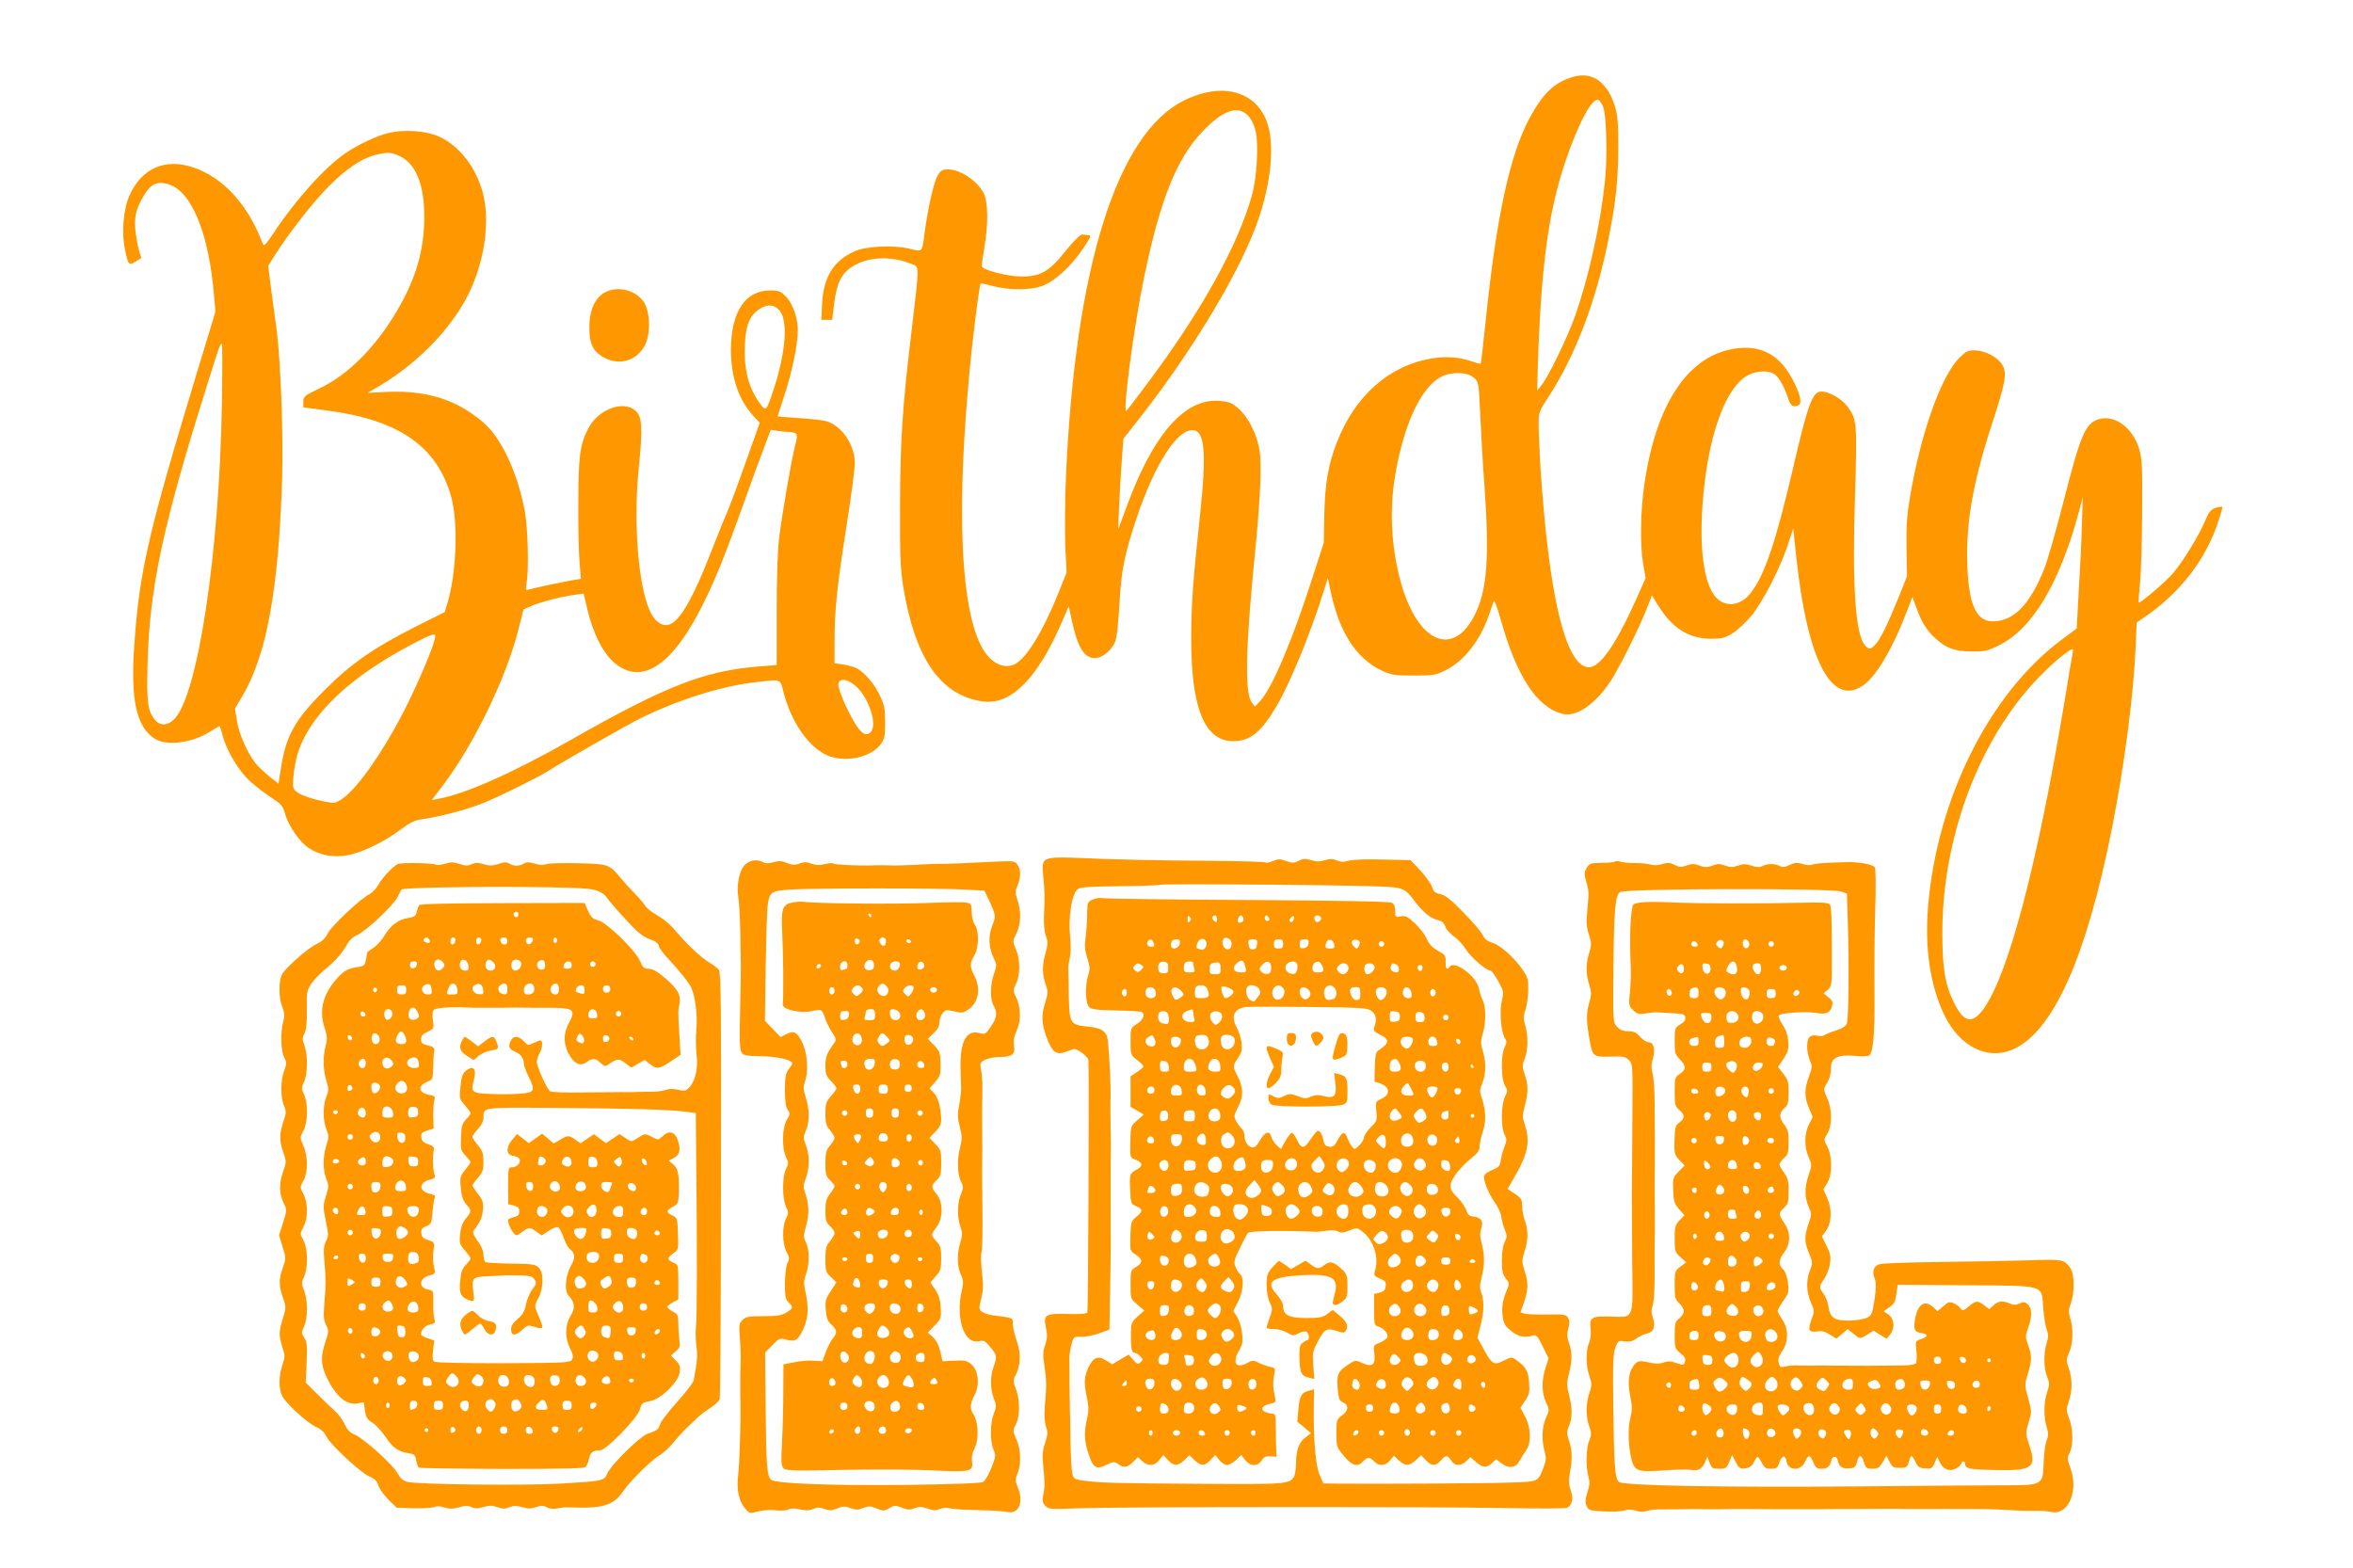
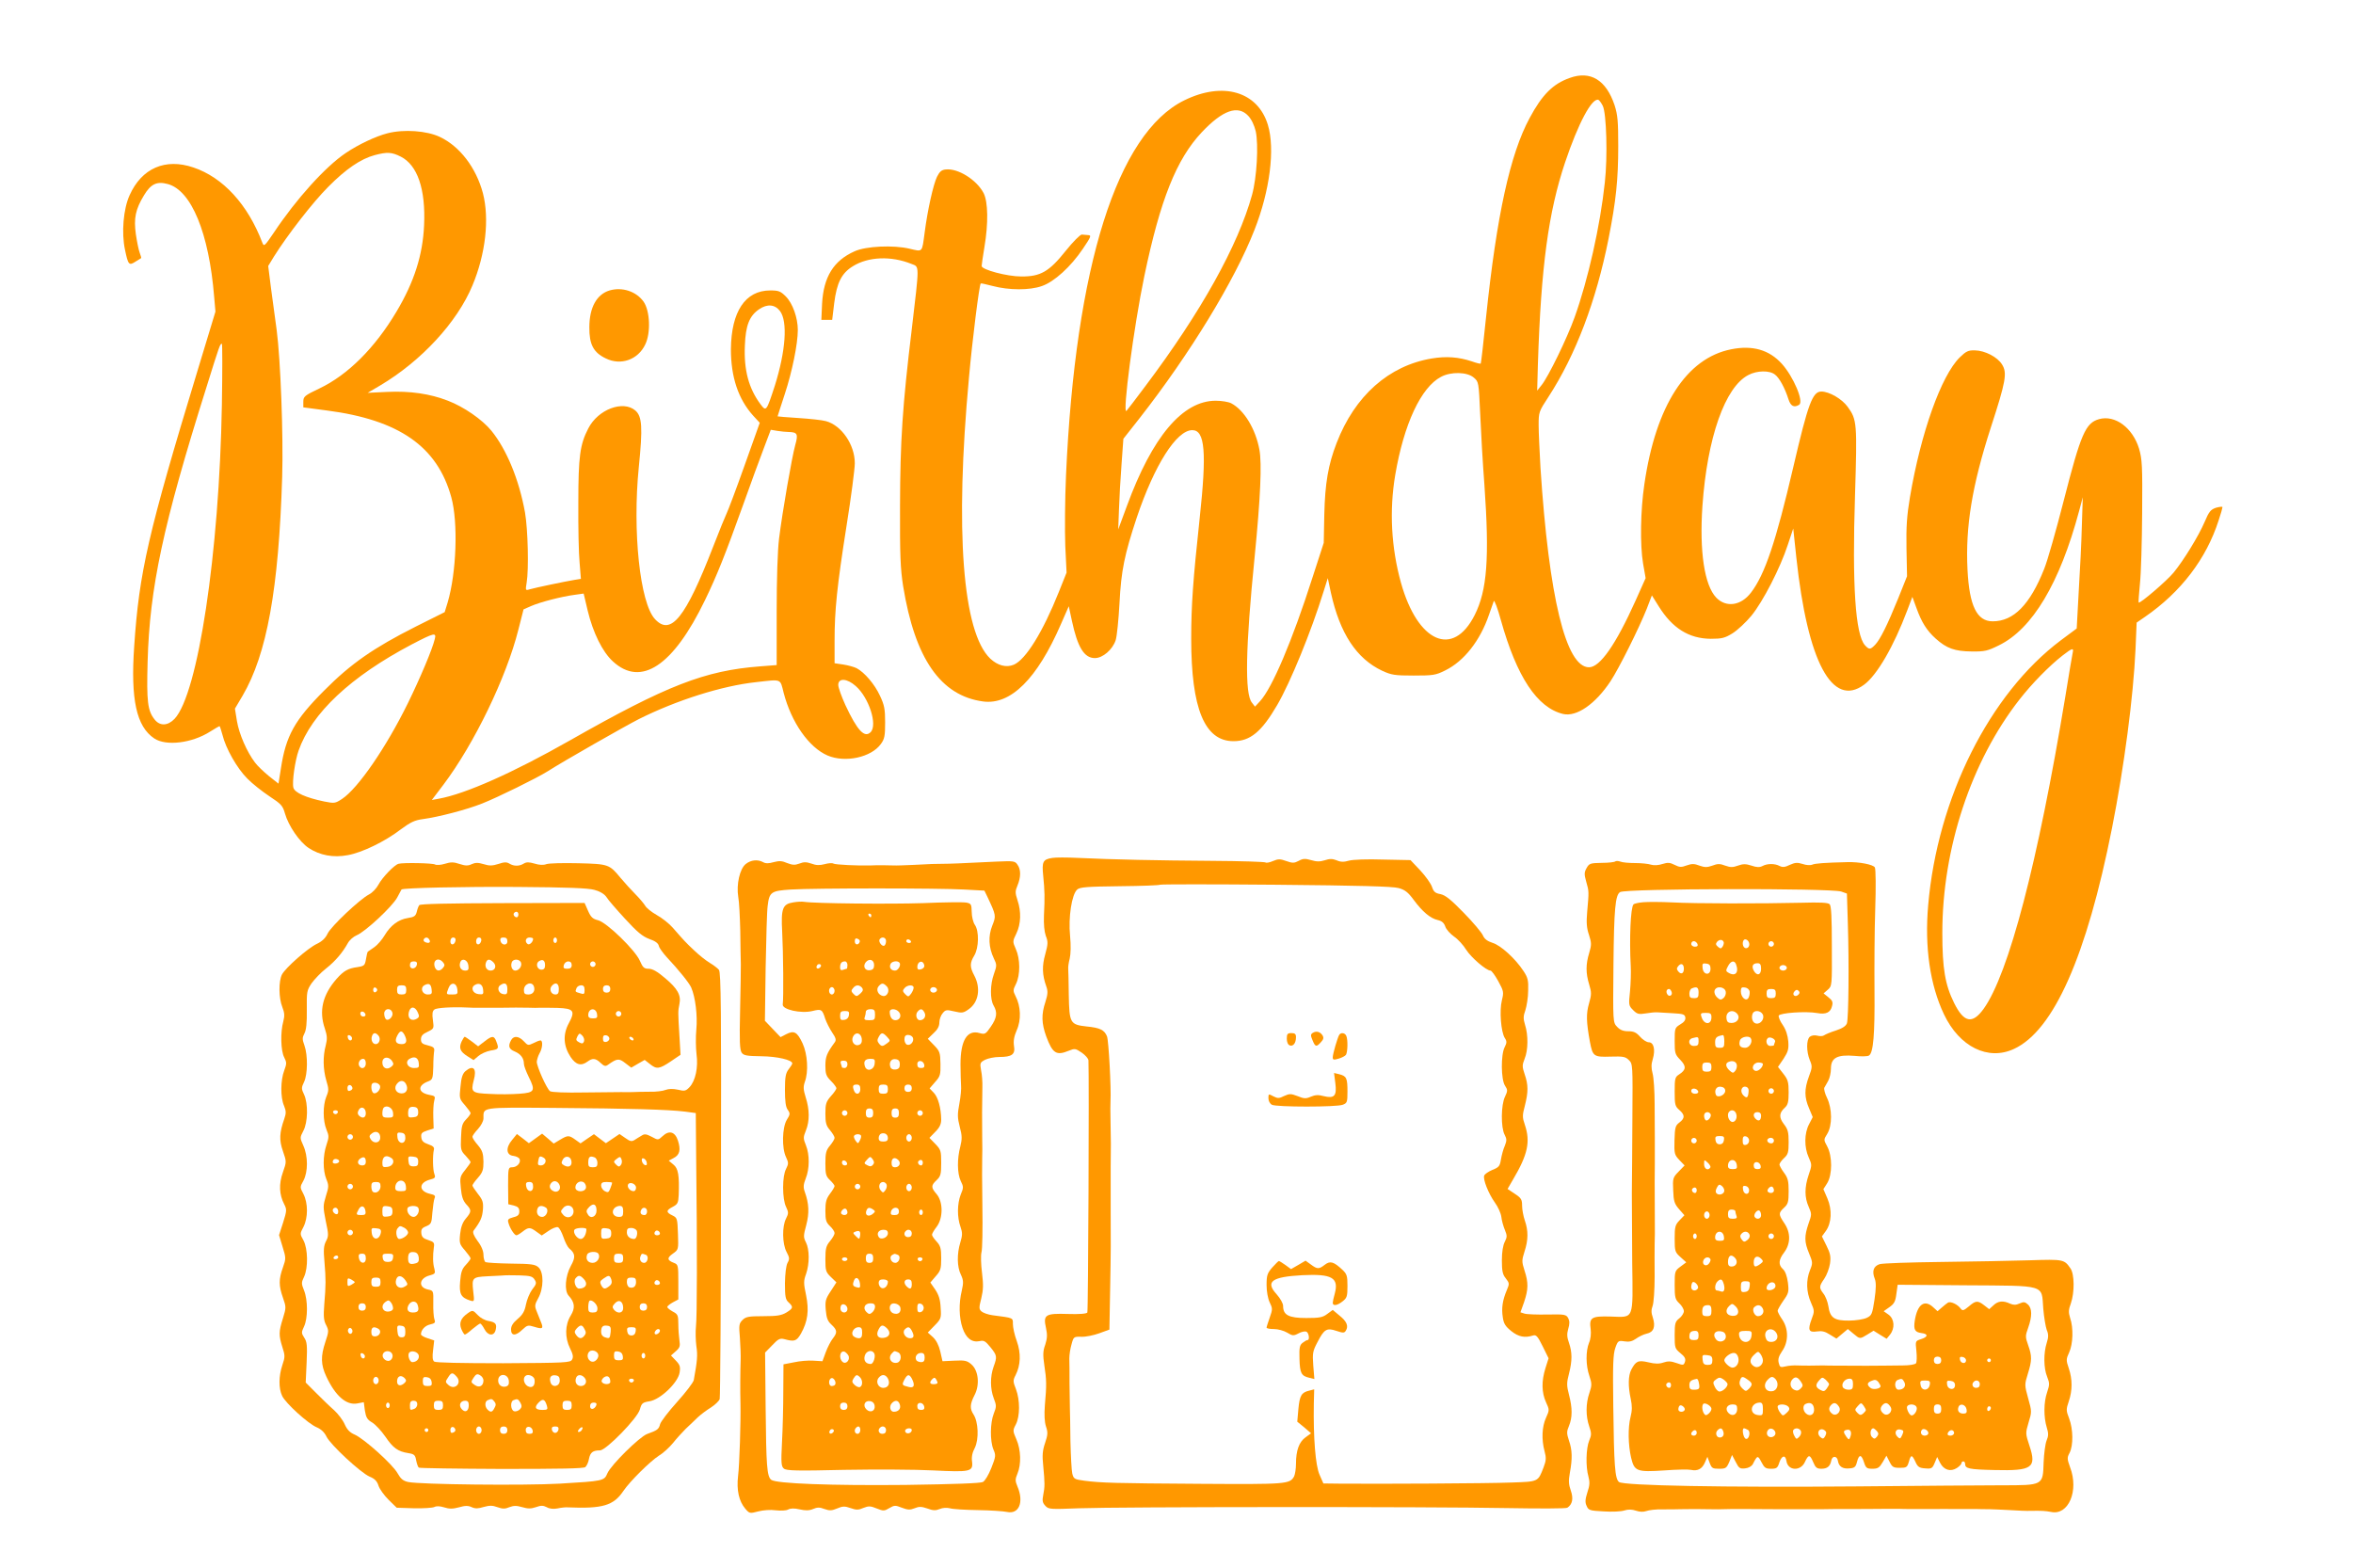
<svg xmlns="http://www.w3.org/2000/svg" version="1.0" width="1280pt" height="853pt" viewBox="0 0 1280 853" preserveAspectRatio="xMidYMid meet">
  <g transform="translate(0,853) scale(0.1,-0.1)" fill="#ff9800" stroke="none">
    <path d="M8539 8106 c-91 -32 -150 -91 -218 -218 -106 -196 -179 -528 -237 -1083 -14 -137 -27 -251 -29 -253 -2 -2 -23 3 -48 12 -72 24 -139 29 -218 16 -234 -39 -419 -203 -518 -460 -46 -119 -63 -219 -67 -389 l-3 -154 -62 -191 c-109 -341 -219 -600 -285 -671 l-27 -29 -17 22 c-39 48 -35 294 15 792 32 324 40 509 26 584 -21 113 -83 215 -153 252 -15 8 -53 14 -85 14 -180 0 -345 -196 -483 -573 l-47 -127 4 107 c2 60 8 171 14 247 l10 139 89 113 c273 349 517 749 624 1023 84 213 113 441 73 572 -55 181 -244 237 -455 133 -364 -179 -592 -901 -643 -2039 -6 -132 -7 -305 -4 -385 l7 -145 -42 -105 c-87 -218 -180 -368 -245 -396 -41 -17 -87 -5 -128 33 -151 144 -193 696 -116 1528 18 203 56 505 64 513 1 2 31 -5 66 -14 87 -23 200 -24 267 0 67 23 157 105 223 203 44 65 47 73 29 74 -11 1 -27 2 -35 3 -9 0 -48 -39 -88 -89 -90 -113 -137 -140 -242 -139 -77 0 -215 37 -215 57 0 7 7 53 15 102 22 130 20 246 -4 294 -38 73 -140 137 -207 129 -22 -2 -33 -12 -47 -40 -20 -42 -51 -179 -67 -303 -15 -111 -9 -105 -82 -88 -88 21 -238 14 -299 -14 -115 -51 -169 -140 -177 -285 l-4 -88 29 0 30 0 11 91 c14 111 40 163 102 201 84 52 208 57 319 12 43 -17 43 3 1 -354 -51 -420 -63 -609 -64 -960 -1 -270 2 -344 17 -439 64 -394 204 -596 435 -627 150 -20 294 123 423 420 l43 98 17 -79 c31 -145 67 -203 125 -203 43 0 96 46 113 97 7 21 16 112 21 203 9 176 27 263 94 465 96 285 216 475 302 475 69 0 79 -120 40 -480 -36 -335 -46 -471 -46 -654 0 -381 73 -558 230 -558 91 0 153 51 238 197 71 122 184 397 253 620 l22 70 17 -80 c49 -221 139 -358 279 -424 50 -23 68 -26 171 -26 106 0 120 2 172 28 102 50 190 162 238 303 11 32 23 66 26 74 3 8 21 -39 39 -105 86 -307 197 -475 338 -509 73 -17 175 53 258 178 46 70 154 286 197 394 l28 73 37 -59 c74 -119 164 -176 283 -177 61 0 77 4 119 30 27 17 73 60 102 95 64 78 158 262 198 385 l30 90 17 -160 c61 -565 195 -817 368 -690 71 52 162 210 235 404 l28 74 22 -60 c28 -78 56 -123 105 -167 59 -53 103 -69 195 -70 72 -1 87 3 148 33 183 89 332 339 437 731 l20 75 -5 -155 c-2 -85 -10 -246 -17 -357 l-11 -202 -86 -64 c-388 -291 -672 -858 -722 -1442 -20 -227 10 -433 86 -593 84 -177 240 -254 381 -188 216 100 395 505 533 1201 66 333 116 713 128 974 l6 144 45 31 c196 135 334 316 401 525 12 35 21 68 21 72 0 4 -16 2 -35 -3 -29 -10 -38 -20 -62 -77 -33 -77 -114 -209 -169 -276 -37 -45 -183 -170 -190 -163 -2 2 2 49 7 103 6 55 11 228 12 385 2 256 0 292 -17 350 -35 113 -130 184 -217 160 -74 -21 -99 -78 -193 -445 -41 -160 -88 -326 -106 -370 -77 -194 -166 -285 -280 -285 -86 0 -127 84 -137 280 -12 236 25 459 127 775 81 249 90 296 61 342 -25 41 -93 76 -148 77 -36 1 -48 -5 -82 -38 -101 -99 -212 -411 -271 -760 -17 -101 -21 -161 -19 -280 l3 -151 -48 -120 c-59 -145 -97 -222 -125 -252 -27 -28 -33 -28 -56 -3 -52 58 -70 326 -54 815 12 393 11 412 -40 482 -31 43 -100 83 -143 83 -48 0 -72 -64 -153 -412 -94 -403 -154 -583 -230 -682 -54 -71 -135 -83 -189 -27 -64 67 -92 250 -75 499 26 371 123 647 250 712 47 25 116 26 145 2 24 -18 54 -74 73 -134 12 -38 31 -47 58 -30 27 17 -31 153 -94 223 -69 76 -159 102 -275 79 -244 -48 -411 -307 -473 -735 -21 -141 -24 -329 -7 -430 l14 -80 -55 -123 c-107 -238 -193 -362 -253 -362 -126 0 -218 382 -264 1085 -5 88 -10 192 -10 232 0 71 1 74 54 155 147 226 259 521 326 858 41 207 53 323 53 505 0 135 -3 170 -20 223 -46 137 -131 189 -244 148z m180 -152 c20 -41 27 -276 11 -417 -25 -235 -91 -528 -164 -732 -41 -115 -144 -326 -180 -370 l-24 -30 4 145 c17 528 57 826 148 1097 71 211 145 351 181 340 5 -2 16 -17 24 -33z m-1929 -54 c18 -19 33 -51 41 -84 16 -74 6 -252 -20 -346 -76 -275 -277 -637 -580 -1040 -51 -69 -98 -129 -103 -135 -24 -24 40 460 97 733 87 417 175 636 312 782 114 121 197 150 253 90z m1227 -1424 c27 -23 27 -24 35 -197 4 -96 14 -270 23 -387 28 -398 15 -573 -53 -708 -118 -234 -310 -149 -401 176 -53 191 -64 393 -31 587 47 276 140 476 249 533 54 29 142 27 178 -4z m3258 -1498 c-3 -13 -21 -120 -40 -238 -149 -901 -308 -1509 -445 -1699 -61 -84 -107 -74 -160 33 -49 99 -64 188 -64 381 0 460 157 934 420 1270 67 86 161 182 234 239 53 41 62 44 55 14z" />
    <path d="M2108 7805 c-63 -16 -159 -61 -228 -108 -110 -74 -269 -250 -390 -432 -51 -75 -54 -78 -63 -55 -79 208 -214 355 -375 409 -153 52 -281 -4 -347 -151 -34 -75 -45 -204 -25 -297 17 -82 22 -87 56 -65 16 10 30 19 32 20 1 0 -2 14 -8 29 -6 15 -15 61 -21 101 -12 87 -2 135 44 211 37 62 70 78 129 62 129 -34 225 -267 253 -614 l7 -80 -97 -320 c-269 -885 -318 -1097 -345 -1501 -20 -289 12 -436 109 -501 64 -43 205 -26 304 37 26 16 49 30 51 30 2 0 9 -21 16 -47 18 -75 80 -183 135 -238 27 -28 82 -71 121 -97 64 -42 72 -51 84 -93 19 -67 79 -155 129 -188 61 -40 134 -54 213 -39 78 14 202 74 288 140 53 39 75 50 120 56 83 11 238 51 323 85 84 33 299 139 356 175 84 54 423 247 496 284 206 103 452 181 637 201 143 16 131 21 151 -58 42 -161 137 -297 239 -341 96 -41 238 -10 290 63 20 27 23 45 23 117 0 72 -4 94 -28 145 -29 63 -84 127 -127 150 -14 7 -47 16 -73 20 l-47 7 0 122 c0 167 13 295 65 625 25 157 45 310 45 341 0 101 -72 206 -157 229 -21 6 -89 13 -150 17 -62 4 -113 8 -113 9 0 2 18 56 39 121 40 121 71 273 71 349 0 66 -28 145 -65 182 -29 29 -39 33 -85 33 -136 0 -212 -115 -214 -320 0 -151 40 -271 121 -361 l36 -39 -83 -233 c-45 -127 -89 -243 -96 -257 -7 -14 -41 -97 -75 -185 -150 -387 -230 -486 -316 -393 -82 88 -123 479 -88 827 22 217 18 276 -19 308 -67 57 -203 6 -256 -98 -45 -87 -54 -152 -54 -404 -1 -132 2 -279 7 -327 l7 -87 -37 -6 c-49 -8 -211 -42 -242 -51 -23 -7 -23 -6 -16 37 12 72 7 288 -9 381 -32 178 -100 343 -183 445 -50 61 -150 130 -236 163 -98 38 -205 54 -332 48 l-105 -5 68 40 c224 133 419 344 502 544 72 172 93 363 57 502 -37 139 -126 255 -234 306 -71 34 -196 43 -285 20z m72 -127 c91 -46 136 -177 127 -373 -7 -162 -54 -309 -150 -470 -117 -197 -264 -344 -419 -418 -82 -39 -88 -44 -88 -73 l0 -30 128 -17 c393 -51 601 -196 677 -472 38 -138 28 -411 -20 -573 l-16 -52 -158 -79 c-228 -115 -352 -201 -496 -346 -163 -163 -210 -248 -237 -426 l-13 -82 -52 41 c-28 23 -63 56 -76 74 -44 58 -86 154 -98 225 l-11 68 42 71 c132 226 196 579 215 1189 7 222 -9 643 -30 800 -8 61 -22 163 -31 229 l-15 119 31 51 c74 118 211 295 296 380 96 97 177 152 252 172 68 18 92 17 142 -8z m2063 -840 c43 -57 31 -218 -28 -406 -46 -141 -47 -142 -78 -101 -64 86 -91 186 -85 319 4 111 25 162 78 198 44 30 86 26 113 -10z m-3036 -510 c-14 -807 -130 -1572 -257 -1708 -37 -39 -80 -41 -109 -4 -38 48 -44 96 -38 314 11 402 84 745 319 1490 73 234 75 240 85 240 3 0 3 -150 0 -332z m3083 -148 c48 -1 53 -11 36 -71 -18 -65 -70 -363 -88 -509 -8 -64 -13 -219 -13 -396 l0 -292 -90 -7 c-301 -23 -507 -103 -1035 -403 -308 -175 -568 -291 -713 -317 l-38 -7 63 83 c168 223 343 585 408 844 l28 110 41 18 c50 22 167 52 236 61 l50 7 22 -93 c29 -120 80 -224 137 -276 153 -141 328 -25 501 333 65 134 110 247 208 520 41 116 92 254 113 309 l37 98 36 -6 c20 -3 47 -6 61 -6z m-1925 -1127 c-13 -55 -79 -211 -146 -348 -119 -242 -271 -463 -358 -521 -38 -25 -42 -25 -98 -14 -100 21 -160 48 -167 75 -8 30 9 147 28 201 72 205 283 403 617 579 121 63 134 66 124 28z m2290 -255 c72 -63 120 -212 81 -251 -33 -33 -72 8 -137 147 -21 46 -39 96 -39 110 0 39 48 36 95 -6z" />
    <path d="M3316 6950 c-70 -21 -110 -93 -110 -200 -1 -93 22 -138 90 -170 81 -40 175 -7 214 76 31 63 26 183 -9 233 -40 56 -116 81 -185 61z" />
    <path d="M5725 3863 c-52 -8 -58 -20 -50 -98 8 -82 9 -114 4 -215 -2 -48 2 -88 10 -111 13 -32 12 -45 -3 -100 -18 -64 -17 -112 6 -176 9 -25 8 -42 -5 -83 -23 -69 -21 -117 4 -187 35 -94 55 -107 123 -79 32 13 36 13 70 -10 20 -14 36 -32 37 -42 4 -90 -1 -1365 -6 -1372 -4 -7 -45 -10 -105 -8 -124 4 -136 -4 -120 -76 8 -37 7 -56 -4 -91 -13 -35 -13 -57 -5 -112 12 -78 13 -107 3 -217 -4 -53 -2 -91 6 -116 11 -32 10 -46 -5 -90 -14 -41 -16 -68 -10 -124 9 -94 9 -114 0 -159 -6 -30 -4 -42 11 -58 18 -20 26 -20 184 -14 212 8 1917 9 2330 1 173 -3 320 -3 326 2 28 18 34 50 19 93 -12 34 -13 54 -5 98 14 76 13 123 -5 174 -13 40 -13 49 0 80 19 46 19 97 0 170 -13 50 -13 64 0 114 18 70 18 116 0 168 -11 31 -12 48 -4 76 8 27 8 42 0 58 -11 20 -18 22 -114 20 -56 -1 -112 1 -124 5 l-22 7 20 56 c23 69 24 105 2 172 -15 47 -15 55 0 102 21 64 21 114 2 169 -8 23 -15 60 -15 81 0 34 -5 42 -40 65 l-39 26 30 52 c80 135 95 205 64 297 -14 41 -14 51 0 104 19 75 19 113 -1 171 -14 42 -14 49 0 85 19 46 20 128 2 184 -10 33 -10 47 2 80 7 22 15 70 15 106 2 56 -2 71 -25 106 -45 69 -125 141 -169 154 -28 9 -44 21 -52 40 -7 16 -53 71 -104 123 -71 73 -100 96 -127 102 -28 5 -37 12 -46 39 -6 18 -35 59 -64 90 l-53 56 -149 3 c-86 3 -165 0 -186 -6 -27 -8 -45 -8 -67 2 -23 9 -38 9 -65 0 -26 -8 -44 -8 -74 1 -32 9 -44 9 -67 -4 -25 -13 -34 -13 -68 -1 -33 12 -44 12 -72 0 -18 -8 -36 -11 -40 -8 -4 4 -136 8 -293 9 -298 2 -538 7 -727 16 -61 3 -123 3 -140 0z m1883 -164 c34 -9 52 -23 82 -64 48 -65 91 -101 131 -110 22 -5 34 -15 41 -35 5 -16 27 -40 48 -55 21 -14 51 -47 66 -72 27 -42 109 -113 132 -113 6 0 25 -26 42 -57 30 -55 31 -60 20 -105 -14 -56 -5 -172 16 -205 12 -18 11 -26 -1 -50 -21 -40 -20 -176 2 -209 15 -23 15 -28 0 -60 -22 -44 -23 -168 -2 -207 12 -23 12 -32 1 -60 -8 -17 -17 -51 -21 -74 -6 -37 -11 -43 -46 -57 -22 -9 -42 -23 -45 -31 -8 -20 23 -98 58 -147 16 -22 32 -56 35 -77 2 -20 11 -52 19 -71 13 -32 13 -39 0 -65 -10 -19 -16 -56 -16 -101 0 -58 4 -77 21 -98 20 -26 21 -29 6 -64 -23 -54 -30 -98 -22 -148 5 -35 14 -49 46 -75 40 -32 74 -38 119 -24 16 5 25 -4 52 -59 l32 -65 -17 -54 c-22 -70 -21 -132 3 -185 19 -41 19 -43 0 -85 -22 -48 -25 -117 -8 -181 10 -37 9 -51 -5 -88 -31 -80 -27 -78 -177 -83 -122 -5 -732 -8 -938 -6 l-83 1 -21 48 c-22 49 -34 201 -31 385 l2 79 -27 -7 c-42 -10 -52 -26 -59 -100 l-6 -69 38 -31 37 -32 -30 -22 c-35 -25 -52 -71 -52 -144 0 -27 -5 -57 -10 -68 -23 -43 -41 -44 -510 -41 -467 3 -539 5 -632 17 -53 7 -58 10 -65 39 -4 17 -8 96 -10 176 -1 80 -2 161 -3 180 0 19 -1 80 -2 135 0 55 0 116 -1 135 0 19 5 54 12 77 11 41 12 42 54 41 23 -1 67 8 97 19 l55 20 4 219 c4 206 4 281 3 414 0 30 0 85 0 123 0 37 0 96 0 132 0 36 1 91 1 123 0 31 -1 91 -2 132 -1 41 -1 86 0 100 4 71 -10 329 -19 352 -14 35 -38 47 -111 54 -90 10 -94 18 -97 172 -1 70 -2 134 -3 142 -1 8 2 33 8 55 6 26 7 72 2 125 -10 99 9 225 39 251 14 13 54 16 231 18 118 1 216 5 219 8 3 3 286 3 630 0 449 -4 637 -9 668 -18z" />
-     <path d="M5945 3637 c-29 -13 -30 -16 -31 -78 0 -35 -4 -92 -8 -125 -7 -48 -5 -74 9 -117 15 -47 15 -61 4 -94 -17 -54 -15 -151 5 -171 12 -13 43 -17 147 -19 71 -1 135 -5 140 -8 20 -13 7 -44 -26 -65 -35 -22 -35 -22 -35 -95 0 -73 1 -74 35 -101 19 -14 35 -30 35 -35 0 -5 -16 -19 -35 -31 l-35 -23 0 -83 0 -83 36 -21 36 -21 -35 -31 c-35 -30 -36 -33 -38 -106 -2 -101 -3 -96 31 -110 38 -16 38 -35 1 -54 -36 -19 -37 -25 -33 -113 3 -69 5 -73 33 -85 37 -16 37 -27 0 -58 -28 -23 -30 -30 -32 -105 -2 -80 -2 -80 29 -100 39 -25 40 -45 2 -67 -29 -17 -30 -19 -30 -95 0 -78 0 -78 37 -110 l38 -32 -37 -33 c-34 -31 -36 -36 -36 -98 -1 -76 5 -100 22 -100 7 0 20 -8 30 -19 15 -17 15 -19 0 -32 -14 -12 -19 -10 -40 14 l-24 28 -45 -26 -45 -27 -34 22 c-45 27 -70 16 -97 -43 -22 -49 -23 -80 -6 -162 10 -47 10 -71 1 -110 -18 -75 -16 -125 7 -193 26 -78 42 -88 97 -61 38 19 43 19 64 5 32 -23 51 -20 82 11 l26 26 23 -21 c32 -30 67 -28 93 5 l22 28 26 -28 c32 -34 52 -34 88 0 l28 27 28 -27 c36 -34 55 -34 87 1 l26 27 22 -28 c13 -15 31 -27 42 -27 10 0 32 12 48 27 l29 28 22 -28 c28 -35 68 -36 90 -1 14 20 24 24 49 22 l32 -3 -3 45 c-1 25 -2 78 -2 118 0 66 -2 72 -21 72 -11 0 -29 5 -40 11 -26 14 -11 34 32 43 30 6 31 7 23 43 -10 48 -10 80 -2 120 7 29 5 32 -25 38 -18 4 -45 14 -61 22 -27 14 -33 14 -62 -2 -61 -33 -83 2 -43 70 18 29 21 46 16 91 -3 30 -15 70 -27 89 l-21 34 26 50 c28 56 34 131 11 150 -8 6 -19 24 -25 40 -11 24 -8 36 23 100 19 39 39 78 45 84 8 11 190 14 371 6 8 0 33 3 56 6 25 5 49 3 62 -4 16 -9 30 -8 62 5 40 16 43 16 68 -3 62 -46 94 -139 73 -211 -9 -31 -8 -33 25 -47 30 -12 35 -19 32 -42 -2 -20 -10 -29 -33 -35 l-30 -7 0 -86 c0 -80 2 -86 22 -91 29 -8 57 -40 50 -58 -4 -9 -22 -22 -41 -30 -35 -14 -36 -16 -30 -58 9 -61 -11 -78 -65 -53 -38 17 -39 17 -81 -11 -52 -34 -60 -54 -53 -131 5 -52 9 -63 29 -72 33 -15 30 -45 -6 -71 -29 -21 -30 -24 -30 -97 0 -73 1 -76 41 -124 45 -54 74 -62 104 -29 23 25 37 25 60 0 25 -28 63 -25 87 6 l21 25 26 -25 c35 -33 58 -33 93 1 l29 27 25 -27 c31 -34 54 -34 82 -2 27 31 36 31 56 0 20 -31 52 -32 82 -4 l23 22 31 -27 c38 -32 57 -33 86 -5 l23 21 27 -21 c41 -32 80 -28 100 12 10 17 26 44 36 58 29 39 26 124 -6 184 l-25 47 26 39 c22 33 25 47 21 98 -4 62 -17 85 -69 122 -25 18 -27 18 -69 -3 -53 -27 -63 -21 -109 62 l-34 63 16 63 c20 73 22 135 5 181 -9 26 -9 44 2 85 17 67 17 119 0 184 -10 38 -10 59 -2 82 13 38 -1 59 -42 64 -23 2 -32 10 -40 35 -6 18 -28 49 -48 69 -26 24 -38 45 -38 63 0 33 52 101 115 151 34 28 44 42 44 66 1 17 8 51 16 74 19 55 19 111 -1 176 -16 48 -16 55 0 93 20 51 21 113 2 174 -12 40 -12 54 0 94 18 59 18 146 0 181 -8 15 -17 44 -21 65 -13 67 -136 157 -160 117 -13 -21 -22 -9 -21 27 1 34 -3 39 -42 61 -31 18 -49 36 -61 66 -10 22 -39 60 -65 84 -40 37 -51 42 -77 37 -28 -6 -29 -5 -29 29 0 24 -6 38 -19 45 -12 7 -297 12 -782 15 -420 2 -775 7 -789 10 -14 3 -38 0 -55 -7z m527 -119 c-9 -9 -12 -7 -12 12 0 19 3 21 12 12 9 -9 9 -15 0 -24z m148 11 c0 -18 -2 -19 -15 -9 -15 12 -12 30 6 30 5 0 9 -10 9 -21z m144 6 c3 -9 -1 -18 -10 -22 -19 -7 -26 0 -18 21 8 20 20 21 28 1z m140 0 c3 -9 0 -15 -9 -15 -8 0 -15 7 -15 15 0 8 4 15 9 15 5 0 11 -7 15 -15z m132 -10 c-3 -9 -11 -13 -16 -10 -8 5 -7 11 1 21 14 18 24 11 15 -11z m150 14 c7 -12 -15 -31 -28 -23 -4 3 -8 12 -8 20 0 17 26 19 36 3z m-627 -161 c-6 -12 -17 -17 -26 -14 -8 3 -17 6 -19 6 -12 0 -1 41 14 49 24 14 45 -14 31 -41z m125 46 c20 -8 21 -50 2 -57 -25 -10 -49 36 -29 56 8 8 8 8 27 1z m-410 -20 c9 -23 8 -24 -14 -24 -19 0 -27 20 -13 33 11 11 20 8 27 -9z m144 -6 c-4 -30 -48 -39 -48 -10 0 24 8 32 32 32 14 0 19 -6 16 -22z m420 -5 c-2 -20 -9 -28 -23 -28 -14 0 -21 8 -23 28 -3 23 0 27 23 27 23 0 26 -4 23 -27z m142 2 c0 -20 -5 -25 -25 -25 -20 0 -25 5 -25 25 0 20 5 25 25 25 20 0 25 -5 25 -25z m138 3 c-2 -15 -11 -24 -25 -26 -19 -3 -23 1 -23 22 0 21 5 26 26 26 21 0 25 -4 22 -22z m140 -6 c3 -18 -1 -22 -22 -22 -27 0 -31 7 -20 35 9 23 38 14 42 -13z m139 13 c1 -5 -2 -17 -7 -25 -8 -13 -11 -13 -26 2 -9 9 -13 21 -9 28 8 13 37 10 42 -5z m133 -10 c0 -8 -7 -15 -15 -15 -8 0 -15 7 -15 15 0 8 7 15 15 15 8 0 15 -7 15 -15z m-755 -127 c7 -26 5 -28 -24 -28 -42 0 -52 27 -21 52 26 21 35 16 45 -24z m-420 -3 c0 -25 -4 -30 -25 -30 -16 0 -26 6 -28 18 -6 30 6 49 30 45 18 -2 23 -9 23 -33z m135 28 c0 -5 3 -18 6 -30 6 -20 3 -23 -25 -23 -26 0 -31 4 -31 23 0 13 3 27 7 30 9 9 43 9 43 0z m150 -34 c0 -26 -3 -29 -30 -29 -27 0 -30 3 -30 29 0 23 5 30 23 33 31 6 37 1 37 -33z m275 6 c0 -23 -5 -31 -21 -33 -11 -2 -27 4 -34 13 -11 13 -10 19 6 36 25 28 49 21 49 -16z m140 24 c4 -5 4 -21 1 -35 -5 -19 -12 -24 -28 -22 -30 4 -45 32 -29 52 15 18 47 21 56 5z m135 -8 c16 -32 12 -41 -20 -41 -25 0 -30 4 -30 24 0 22 10 33 32 35 4 1 12 -8 18 -18z m-980 -1 c13 -8 13 -11 -2 -26 -14 -14 -20 -15 -33 -4 -12 10 -13 16 -4 26 13 16 19 17 39 4z m1124 -6 c7 -19 -10 -44 -29 -44 -7 0 -18 7 -25 15 -10 12 -10 18 0 30 16 20 46 19 54 -1z m143 0 c6 -16 -19 -44 -39 -44 -12 0 -21 28 -14 45 7 20 45 19 53 -1z m117 10 c19 -7 22 -44 4 -44 -23 0 -39 16 -32 33 7 19 7 19 28 11z m144 -21 c-4 -22 -22 -20 -26 1 -2 10 3 16 13 16 10 0 15 -7 13 -17z m-1168 -119 c13 -34 6 -44 -36 -44 -31 0 -34 3 -34 28 0 35 6 42 37 42 16 0 27 -8 33 -26z m140 -10 c0 -12 -29 -34 -45 -34 -9 0 -26 51 -20 60 8 13 65 -10 65 -26z m140 15 c9 -17 8 -25 -7 -42 -10 -12 -19 -23 -20 -25 0 -2 -11 1 -22 8 -20 10 -30 58 -14 73 14 15 53 6 63 -14z m130 6 c20 -24 -3 -67 -33 -63 -25 3 -35 41 -17 64 16 18 34 18 50 -1z m278 3 c17 -17 15 -55 -4 -62 -30 -11 -44 -6 -50 19 -10 42 26 71 54 43z m-973 -18 c8 -26 -1 -40 -26 -40 -22 0 -34 22 -25 45 8 22 44 18 51 -5z m140 0 c18 -20 18 -21 -1 -35 -26 -19 -31 -19 -44 6 -24 43 11 66 45 29z m699 -2 c16 -26 -16 -57 -38 -38 -17 13 -21 42 -9 54 11 11 35 3 47 -16z m276 -13 c0 -28 -4 -35 -20 -35 -13 0 -24 10 -30 26 -13 32 -6 44 26 44 21 0 24 -5 24 -35z m143 15 c5 -20 -15 -50 -33 -50 -15 0 -31 37 -24 54 9 23 51 20 57 -4z m135 -13 c3 -22 -1 -27 -18 -27 -23 0 -35 22 -26 46 10 25 41 12 44 -19z m-1548 3 c0 -21 -15 -27 -25 -10 -7 12 2 30 16 30 5 0 9 -9 9 -20z m1680 0 c0 -11 -7 -20 -15 -20 -8 0 -15 9 -15 20 0 11 7 20 15 20 8 0 15 -9 15 -20z m-350 -99 c26 -19 31 -46 16 -88 -6 -19 -2 -25 28 -40 58 -27 56 -48 -7 -88 -12 -8 -17 -30 -18 -89 l-2 -80 29 -9 c55 -19 60 -60 10 -84 -34 -16 -34 -17 -29 -68 5 -49 4 -54 -31 -88 -20 -20 -36 -45 -36 -55 0 -10 -12 -29 -26 -43 -25 -24 -26 -24 -41 -4 -8 11 -20 33 -25 48 -13 35 -28 30 -52 -17 -16 -30 -25 -36 -45 -34 -20 2 -27 10 -32 36 -4 19 -12 39 -19 45 -12 12 -17 7 -63 -58 -25 -35 -41 -31 -62 15 -10 22 -23 39 -29 37 -6 -2 -22 -23 -35 -46 l-23 -42 -23 21 c-13 12 -26 33 -30 47 -8 35 -35 26 -62 -22 -15 -27 -28 -39 -40 -37 -25 5 -43 31 -43 63 0 14 -7 32 -16 40 -8 7 -22 25 -30 41 -13 26 -12 32 12 78 30 58 28 103 -6 171 -25 48 -25 51 5 94 20 31 23 45 19 83 -4 26 -15 62 -25 80 -36 63 -16 107 51 114 19 2 175 2 345 0 282 -3 312 -5 335 -21z m-970 -3 c0 -7 3 -23 6 -35 5 -19 2 -23 -18 -23 -46 0 -64 39 -25 58 30 14 37 14 37 0z m-132 -35 c2 -24 -1 -33 -12 -33 -29 0 -46 13 -46 34 0 29 9 38 35 34 15 -2 21 -12 23 -35z m290 11 c2 -11 -6 -28 -16 -37 -18 -16 -20 -16 -36 2 -26 29 -13 63 22 59 18 -2 28 -10 30 -24z m967 -4 c0 -20 -6 -26 -27 -28 -25 -3 -28 0 -28 28 0 28 3 31 28 28 21 -2 27 -8 27 -28z m135 -6 c0 -19 -5 -24 -25 -24 -20 0 -25 5 -25 23 0 30 6 36 31 30 12 -3 19 -14 19 -29z m130 1 c0 -8 -7 -15 -15 -15 -8 0 -15 7 -15 15 0 8 7 15 15 15 8 0 15 -7 15 -15z m-1600 -116 c16 -28 -4 -53 -31 -38 -24 12 -24 35 -1 48 22 13 20 14 32 -10z m295 -6 c10 -40 -35 -69 -63 -41 -13 13 -16 50 -5 61 3 4 19 7 34 7 21 0 28 -6 34 -27z m140 8 c12 -40 -30 -76 -60 -51 -15 13 -20 51 -8 63 14 15 62 7 68 -12z m-292 -5 c3 -8 0 -22 -7 -32 -18 -24 -46 -11 -46 21 0 20 5 25 24 25 13 0 26 -6 29 -14z m1262 4 c4 -6 -1 -22 -9 -36 -14 -20 -20 -22 -36 -14 -20 10 -27 40 -13 53 10 11 51 8 58 -3z m129 -6 c10 -27 7 -34 -19 -34 -20 0 -25 5 -25 25 0 29 34 36 44 9z m131 -12 c0 -18 -20 -15 -23 4 -3 10 1 15 10 12 7 -3 13 -10 13 -16z m-1445 -118 c15 -39 13 -44 -25 -44 -32 0 -35 3 -35 29 0 45 45 57 60 15z m138 -11 c3 -31 1 -33 -28 -33 -35 0 -47 19 -30 50 18 34 54 23 58 -17z m972 18 c18 -35 12 -51 -20 -51 -26 0 -30 3 -30 29 0 26 9 38 32 40 4 1 12 -8 18 -18z m-1252 -23 c3 -24 0 -28 -22 -28 -22 0 -26 4 -26 31 0 26 3 30 23 27 16 -2 23 -11 25 -30z m1396 17 c8 -22 -4 -45 -23 -45 -24 0 -40 19 -34 41 6 23 48 26 57 4z m126 -20 c0 -28 -24 -34 -34 -9 -8 20 1 34 20 34 8 0 14 -10 14 -25z m135 5 c3 -5 1 -10 -4 -10 -6 0 -11 5 -11 10 0 6 2 10 4 10 3 0 8 -4 11 -10z m-340 -120 c20 -39 20 -40 -15 -40 -38 0 -49 23 -25 50 23 25 22 25 40 -10z m-1247 -13 c3 -24 0 -27 -27 -27 -26 0 -31 4 -31 24 0 44 53 47 58 3z m130 0 c3 -22 -1 -27 -18 -27 -23 0 -35 22 -26 46 10 25 41 12 44 -19z m156 11 c8 -14 6 -22 -10 -39 -18 -17 -25 -19 -43 -10 -25 14 -27 28 -4 53 20 22 41 20 57 -4z m-434 -8 c0 -13 -7 -20 -20 -20 -19 0 -27 20 -13 33 13 14 33 6 33 -13z m1540 9 c0 -16 -20 -49 -30 -49 -13 0 -32 38 -25 50 8 13 55 13 55 -1z m128 -16 c-2 -10 -10 -18 -18 -18 -8 0 -16 8 -18 18 -2 12 3 17 18 17 15 0 20 -5 18 -17z m-1312 -117 c8 -32 -2 -46 -31 -46 -27 0 -39 24 -25 51 15 27 48 24 56 -5z m977 -1 c17 -23 17 -25 -4 -35 -26 -14 -49 -6 -49 18 0 17 18 42 30 42 3 0 13 -12 23 -25z m137 6 c15 -29 13 -39 -12 -52 -18 -10 -24 -8 -35 7 -17 23 -16 29 3 48 20 21 31 20 44 -3z m-1395 -21 c0 -18 -6 -26 -22 -28 -18 -3 -23 1 -23 21 0 28 9 39 30 35 9 -2 15 -14 15 -28z m145 0 c0 -27 -3 -30 -30 -30 -25 0 -30 4 -30 23 0 30 7 37 37 37 19 0 23 -5 23 -30z m1380 5 c0 -18 -5 -25 -20 -25 -25 0 -27 37 -2 43 9 3 18 5 20 6 1 0 2 -10 2 -24z m140 -5 c0 -5 -4 -10 -10 -10 -5 0 -10 5 -10 10 0 6 5 10 10 10 6 0 10 -4 10 -10z m-1460 -138 c0 -19 -5 -23 -22 -20 -29 4 -36 37 -12 55 21 15 34 2 34 -35z m144 29 c30 -33 1 -80 -39 -65 -25 10 -31 55 -10 71 24 17 29 17 49 -6z m981 -11 c10 -30 -5 -51 -34 -48 -19 2 -27 10 -29 27 -7 45 50 64 63 21z m-1255 -4 c0 -13 -6 -29 -14 -35 -22 -18 -46 -2 -46 30 0 26 4 29 30 29 25 0 30 -4 30 -24z m1108 -5 c2 -12 1 -30 -2 -38 -6 -14 -10 -13 -31 7 -24 22 -24 25 -8 42 21 23 37 19 41 -11z m280 3 c4 -29 -20 -47 -41 -31 -24 18 -11 59 17 55 12 -2 22 -11 24 -24z m-1540 -7 c2 -12 -3 -17 -17 -17 -12 0 -21 6 -21 13 0 31 32 34 38 4z m1659 -14 c-3 -3 -11 -2 -17 2 -8 5 -7 11 2 22 12 15 13 14 16 -1 2 -10 1 -20 -1 -23z m-1295 -99 c20 -43 -22 -83 -57 -54 -19 16 -19 45 1 64 23 23 43 20 56 -10z m132 -10 c8 -30 -5 -44 -41 -44 -31 0 -31 43 -1 64 26 18 34 14 42 -20z m421 12 c13 -19 14 -29 5 -45 -14 -27 -46 -27 -61 0 -9 17 -7 25 12 45 12 13 24 24 26 24 1 0 10 -11 18 -24z m-141 -8 c7 -30 -15 -52 -43 -43 -23 7 -28 34 -9 53 19 19 45 14 52 -10z m284 -4 c2 -11 -6 -28 -17 -38 -17 -15 -23 -16 -36 -6 -30 25 -9 74 30 68 11 -2 21 -12 23 -24z m282 11 c17 -21 -2 -65 -28 -65 -22 0 -42 19 -42 40 0 37 47 53 70 25z m131 -6 c9 -17 8 -25 -4 -37 -29 -28 -73 12 -47 43 17 21 37 19 51 -6z m-1397 -4 c7 -20 -3 -45 -20 -45 -20 0 -36 34 -22 48 16 16 35 15 42 -3z m151 -15 c0 -21 -5 -26 -32 -28 -29 -3 -33 0 -33 21 0 31 9 39 40 35 19 -2 25 -9 25 -28z m420 4 c0 -50 -65 -60 -65 -11 0 30 7 37 40 37 22 0 26 -4 25 -26z m554 12 c13 -16 -1 -56 -19 -56 -33 0 -55 42 -33 63 11 12 40 8 52 -7z m409 -18 c2 -16 -1 -28 -7 -28 -25 0 -41 14 -41 37 0 20 4 24 23 21 16 -2 23 -11 25 -30z m-1028 -134 c0 -20 -38 -46 -58 -40 -33 11 -35 37 -5 68 l27 29 18 -23 c10 -13 18 -28 18 -34z m-295 33 c13 -10 16 -21 11 -40 -5 -22 -12 -27 -36 -27 -31 0 -51 24 -42 50 10 31 38 38 67 17z m409 -3 c22 -21 20 -41 -6 -55 -18 -10 -24 -8 -35 7 -16 22 -17 36 -1 52 16 16 23 15 42 -4z m158 -10 c11 -23 10 -29 -10 -45 -28 -22 -50 -15 -58 17 -13 51 47 75 68 28z m128 -13 c0 -31 -23 -43 -48 -25 -21 14 -21 16 -6 39 13 20 20 23 35 14 10 -5 19 -18 19 -28z m146 14 c13 -20 14 -28 4 -40 -28 -33 -88 -8 -73 31 15 41 46 44 69 9z m138 3 c21 -30 4 -60 -32 -56 -28 3 -40 32 -28 64 8 21 43 17 60 -8z m130 3 c18 -20 13 -46 -12 -56 -25 -9 -55 31 -42 56 13 24 32 24 54 0z m-1244 -20 c0 -21 -6 -30 -22 -34 -28 -8 -38 -1 -38 27 0 29 7 36 37 36 19 0 23 -5 23 -29z m271 13 c13 -16 4 -44 -18 -51 -16 -6 -43 25 -43 48 0 24 42 26 61 3z m1118 -2 c12 -22 -3 -42 -31 -42 -21 0 -33 22 -24 45 8 21 43 19 55 -3z m-1540 -5 c13 -16 5 -27 -21 -27 -20 0 -21 1 -12 24 7 20 18 20 33 3z m224 -109 c14 -22 -7 -48 -39 -48 -20 0 -24 5 -24 29 0 42 41 54 63 19z m275 10 c17 -17 15 -35 -8 -58 -16 -16 -25 -18 -40 -10 -20 10 -28 59 -13 73 11 11 48 8 61 -5z m140 -32 c-2 -15 -10 -21 -28 -21 -21 0 -26 5 -28 32 -3 32 -3 32 28 22 24 -9 30 -17 28 -33z m136 28 c9 -8 16 -19 16 -24 0 -14 -30 -40 -46 -40 -23 0 -40 46 -24 65 16 19 34 19 54 -1z m281 -24 c0 -38 -24 -52 -50 -30 -31 25 -9 73 30 68 16 -2 20 -11 20 -38z m145 20 c22 -40 -26 -80 -58 -48 -16 16 -15 55 1 61 26 11 47 6 57 -13z m265 4 c19 -19 16 -43 -7 -57 -33 -21 -65 32 -36 61 16 16 23 15 43 -4z m-1390 -24 c0 -29 -32 -41 -41 -16 -9 24 4 48 23 44 12 -2 18 -12 18 -28z m283 -2 c3 -24 0 -28 -23 -28 -27 0 -41 20 -31 46 10 27 51 13 54 -18z m557 2 c0 -16 -6 -26 -18 -28 -25 -5 -46 15 -40 39 9 31 58 22 58 -11z m424 16 c9 -11 9 -19 -1 -35 -15 -25 -26 -26 -49 -5 -14 13 -16 21 -8 35 12 22 42 25 58 5z m271 -16 c0 -25 -29 -38 -41 -19 -15 25 -10 39 16 39 18 0 25 -5 25 -20z m-1180 -115 c0 -2 3 -10 6 -18 9 -23 -41 -53 -61 -37 -36 30 -3 90 37 69 10 -5 18 -11 18 -14z m-292 3 c27 -27 -5 -73 -38 -53 -20 12 -4 65 20 65 3 0 11 -5 18 -12z m147 -23 c0 -27 -3 -30 -30 -30 -21 0 -31 5 -33 18 -5 25 17 49 42 45 16 -2 21 -10 21 -33z m985 -6 c0 -11 -11 -24 -25 -31 -21 -9 -29 -9 -42 5 -16 15 -15 18 6 41 19 20 28 23 42 15 11 -5 19 -19 19 -30z m135 22 c9 -28 -5 -51 -31 -51 -17 0 -25 7 -30 24 -3 14 -3 30 1 35 11 18 53 13 60 -8z m132 -32 c-14 -23 -18 -23 -42 -5 -19 14 -19 15 -1 35 18 20 21 20 37 5 15 -13 16 -20 6 -35z m-1547 1 c-19 -12 -35 3 -26 26 6 17 8 17 24 0 15 -15 15 -18 2 -26z m1675 11 c0 -23 -22 -24 -28 -1 -4 16 -1 20 11 18 9 -2 17 -10 17 -17z m-1445 -110 c14 -28 13 -39 -9 -51 -29 -15 -51 -2 -51 30 0 41 41 55 60 21z m130 -2 c16 -28 5 -49 -24 -49 -33 0 -46 38 -20 57 24 18 31 17 44 -8z m978 9 c20 -20 14 -48 -15 -59 -40 -15 -59 23 -27 55 19 19 26 20 42 4z m-1251 -18 c4 -23 -12 -41 -30 -34 -10 3 -17 17 -17 31 0 20 4 24 22 21 13 -2 24 -10 25 -18z m1393 5 c10 -12 10 -18 0 -30 -20 -24 -50 -19 -50 8 0 39 26 50 50 22z m140 -15 c0 -15 -7 -20 -25 -20 -18 0 -25 5 -25 20 0 15 7 20 25 20 18 0 25 -5 25 -20z m135 0 c3 -5 -3 -10 -15 -10 -12 0 -18 5 -15 10 3 6 10 10 15 10 5 0 12 -4 15 -10z m-1465 -151 c-11 -20 -19 -23 -36 -11 -19 13 -22 37 -5 55 15 18 16 18 33 -3 13 -17 15 -26 8 -41z m150 0 c-12 -22 -23 -23 -51 -9 -25 14 -24 25 3 52 l21 21 18 -22 c14 -17 16 -27 9 -42z m-296 45 c20 -8 21 -38 1 -54 -21 -17 -45 -5 -45 23 0 35 12 43 44 31z m1271 -14 c8 -27 -12 -52 -39 -48 -27 4 -33 38 -10 55 25 19 42 16 49 -7z m134 6 c16 -19 -4 -59 -26 -54 -26 5 -39 34 -24 52 17 20 35 20 50 2z m128 -30 c-4 -9 -11 -16 -17 -16 -15 0 -24 26 -16 47 6 15 8 15 23 1 9 -9 13 -24 10 -32z m-1669 12 c-2 -13 -10 -23 -18 -23 -8 0 -16 10 -18 23 -3 17 2 22 18 22 16 0 21 -5 18 -22z m361 -116 c10 -19 -10 -62 -29 -62 -11 0 -40 29 -40 40 0 14 30 40 45 40 8 0 19 -8 24 -18z m974 -4 c15 -23 1 -48 -27 -48 -29 0 -41 34 -19 56 17 17 32 15 46 -8z m140 1 c15 -24 1 -49 -27 -49 -29 0 -44 33 -25 56 15 18 38 15 52 -7z m-1395 -16 c-2 -20 -9 -29 -25 -31 -20 -3 -23 1 -23 27 0 27 4 31 26 31 22 0 25 -4 22 -27z m137 -3 c0 -16 -6 -26 -19 -28 -25 -5 -39 12 -31 38 10 31 50 24 50 -10z m1390 0 c0 -18 -6 -26 -22 -28 -18 -3 -23 1 -23 21 0 28 9 39 30 35 9 -2 15 -14 15 -28z m155 -1 c0 -7 -25 -19 -41 -19 -5 0 -9 11 -9 25 0 23 2 24 25 13 14 -6 25 -15 25 -19z m-1617 -111 c15 -23 1 -48 -28 -48 -27 0 -32 18 -14 51 11 22 27 21 42 -3z m1260 1 c15 -24 1 -49 -28 -49 -31 0 -41 20 -25 50 13 24 38 23 53 -1z m-1402 -42 c-14 -14 -45 -4 -49 16 -2 11 5 20 20 26 19 7 25 5 31 -12 4 -11 3 -25 -2 -30z m276 42 c18 -18 3 -49 -23 -49 -20 0 -24 5 -24 30 0 22 5 30 18 30 10 0 23 -5 29 -11z m152 -8 c8 -14 6 -22 -8 -35 -24 -21 -38 -20 -51 5 -9 15 -8 24 1 35 16 20 46 18 58 -5z m1115 4 c9 -25 -4 -45 -30 -45 -18 0 -24 5 -24 23 0 13 3 27 7 30 12 12 41 7 47 -8z m126 0 c16 -20 6 -45 -19 -45 -26 0 -31 10 -20 38 10 26 22 28 39 7z m-1592 -147 c-2 -28 -7 -33 -28 -33 -16 0 -26 6 -28 18 -5 23 15 47 40 47 16 0 19 -6 16 -32z m281 15 c20 -37 -30 -73 -57 -40 -9 10 -7 19 4 35 18 26 40 28 53 5z m970 -38 c-19 -19 -49 -10 -49 14 0 9 5 22 12 29 10 10 17 8 32 -8 18 -18 19 -21 5 -35z m151 36 c15 -29 2 -51 -31 -51 -22 0 -30 6 -35 24 -3 14 -3 30 1 35 11 18 54 12 65 -8z m126 5 c15 -12 17 -18 8 -33 -24 -38 -67 -10 -50 33 7 18 17 18 42 0z m-1391 -26 c0 -18 -6 -26 -22 -28 -15 -2 -23 2 -23 11 0 9 -3 23 -6 32 -6 13 -1 16 22 13 23 -2 29 -8 29 -28z m1533 9 c4 -19 -27 -34 -41 -20 -14 14 0 43 20 39 10 -2 19 -10 21 -19z m-1465 -121 c15 -23 1 -48 -27 -48 -33 0 -46 38 -20 57 21 15 34 13 47 -9z m1121 0 c8 -14 6 -22 -10 -38 -20 -21 -20 -21 -38 -1 -14 16 -15 23 -6 41 13 24 38 23 54 -2z m135 8 c18 -22 -4 -58 -32 -54 -28 4 -35 38 -11 55 23 17 29 16 43 -1z m-1539 -21 c0 -29 -28 -45 -41 -24 -17 27 -10 49 16 49 20 0 25 -5 25 -25z m144 3 c16 -26 -16 -57 -38 -38 -17 13 -21 42 -9 54 11 11 35 3 47 -16z m276 -2 c0 -24 -23 -41 -41 -30 -5 3 -9 16 -9 30 0 19 5 24 25 24 20 0 25 -5 25 -24z m135 -6 c0 -29 -32 -41 -41 -16 -9 24 4 48 23 44 12 -2 18 -12 18 -28z m555 15 c12 -15 7 -45 -7 -45 -20 1 -32 18 -26 38 6 26 16 28 33 7z m148 -9 c6 -27 -12 -40 -37 -27 -18 10 -19 15 -10 32 12 24 42 21 47 -5z m412 -6 c0 -33 -2 -35 -31 -20 -15 9 -17 15 -9 30 17 31 40 25 40 -10z m-1820 5 c0 -8 -7 -15 -16 -15 -14 0 -14 3 -4 15 7 8 14 15 16 15 2 0 4 -7 4 -15z m1945 -23 c-3 -4 -10 0 -15 8 -6 9 -5 17 3 22 13 8 24 -19 12 -30z m-1721 -109 c8 -20 -1 -33 -25 -33 -13 0 -19 7 -19 23 0 13 3 26 6 30 9 9 32 -3 38 -20z m140 12 c9 -25 -4 -45 -30 -45 -18 0 -24 5 -24 23 0 13 3 27 7 30 12 12 41 7 47 -8z m140 -9 c9 -13 7 -20 -8 -31 -32 -24 -62 15 -34 43 15 15 28 11 42 -12z m974 7 c5 -10 7 -24 5 -30 -6 -18 -53 -16 -53 1 0 43 31 62 48 29z m141 -1 c7 -13 6 -23 -1 -30 -28 -28 -63 3 -38 33 16 20 27 19 39 -3z m136 -3 c8 -25 -7 -44 -29 -36 -19 8 -21 43 -3 50 21 9 26 7 32 -14z m-1105 -6 c6 -6 -22 -23 -37 -23 -7 0 -13 9 -13 21 0 16 4 19 23 13 12 -3 24 -8 27 -11z m690 -3 c0 -13 -7 -20 -20 -20 -13 0 -20 7 -20 20 0 13 7 20 20 20 13 0 20 -7 20 -20z m549 11 c16 -10 6 -31 -15 -31 -8 0 -14 9 -14 20 0 22 7 25 29 11z m-1809 -16 c0 -8 -7 -15 -15 -15 -8 0 -15 7 -15 15 0 8 7 15 15 15 8 0 15 -7 15 -15z m1460 -131 c0 -8 -7 -14 -15 -14 -15 0 -21 21 -9 33 10 9 24 -2 24 -19z m-1400 1 c0 -8 -4 -15 -10 -15 -5 0 -10 7 -10 15 0 8 5 15 10 15 6 0 10 -7 10 -15z m150 0 c0 -8 -9 -15 -20 -15 -11 0 -20 7 -20 15 0 8 9 15 20 15 11 0 20 -7 20 -15z m134 0 c4 -10 -1 -15 -14 -15 -11 0 -20 7 -20 15 0 8 6 15 14 15 8 0 16 -7 20 -15z m136 0 c0 -8 -7 -15 -15 -15 -8 0 -15 7 -15 15 0 8 7 15 15 15 8 0 15 -7 15 -15z m140 0 c0 -8 -4 -15 -9 -15 -13 0 -22 16 -14 24 11 11 23 6 23 -9z m560 6 c0 -12 -20 -25 -27 -18 -7 7 6 27 18 27 5 0 9 -4 9 -9z m140 -6 c0 -8 -7 -15 -15 -15 -8 0 -15 7 -15 15 0 8 7 15 15 15 8 0 15 -7 15 -15z m280 0 c0 -8 -7 -15 -15 -15 -8 0 -15 7 -15 15 0 8 7 15 15 15 8 0 15 -7 15 -15z m140 0 c0 -8 -7 -15 -15 -15 -8 0 -15 7 -15 15 0 8 7 15 15 15 8 0 15 -7 15 -15z" />
    <path d="M7141 2911 c-12 -8 -12 -14 -1 -40 15 -37 21 -38 46 -10 14 15 16 24 8 37 -13 20 -34 25 -53 13z" />
    <path d="M7000 2880 c0 -19 6 -33 16 -37 19 -7 34 13 34 45 0 17 -6 22 -25 22 -21 0 -25 -5 -25 -30z" />
    <path d="M7285 2900 c-9 -15 -35 -103 -35 -122 0 -14 5 -15 32 -7 17 5 35 14 40 21 9 15 11 80 2 102 -7 18 -30 21 -39 6z" />
-     <path d="M6890 2828 c0 -7 9 -33 20 -57 l20 -44 -20 -39 c-22 -42 -26 -78 -9 -78 6 0 24 13 40 29 22 23 29 39 29 69 0 22 3 53 6 70 6 28 3 32 -31 46 -45 19 -55 20 -55 4z" />
    <path d="M7264 2638 c9 -70 -5 -85 -63 -71 -28 8 -47 7 -70 -3 -27 -12 -38 -11 -72 3 -37 14 -44 14 -73 1 -28 -14 -35 -14 -59 -2 -26 14 -27 14 -27 -10 0 -15 8 -30 19 -36 25 -13 351 -13 385 0 24 9 26 14 26 72 0 73 -5 84 -44 94 l-29 7 7 -55z" />
    <path d="M6921 1635 c-27 -31 -31 -43 -31 -95 0 -35 7 -74 17 -95 16 -33 16 -38 0 -83 -9 -26 -17 -50 -17 -54 0 -5 18 -8 40 -8 22 0 54 -9 71 -19 30 -18 35 -19 62 -5 16 9 35 13 43 10 14 -5 20 -46 7 -46 -5 0 -17 -7 -27 -15 -16 -12 -19 -26 -17 -87 2 -78 10 -93 53 -103 l28 -7 -6 73 c-5 68 -3 79 23 128 36 70 50 79 103 61 36 -12 43 -12 51 1 16 25 5 51 -34 82 l-37 31 -30 -22 c-25 -19 -43 -22 -115 -22 -94 0 -125 16 -125 65 0 15 -15 41 -36 65 -62 68 -26 94 141 103 161 8 199 -14 176 -100 -6 -21 -11 -44 -11 -50 0 -19 24 -16 54 8 23 18 26 27 26 83 0 55 -3 65 -27 88 -48 45 -67 50 -96 28 -32 -25 -41 -25 -76 1 l-29 21 -39 -23 -40 -23 -30 22 c-17 12 -33 22 -36 22 -3 0 -19 -16 -36 -35z" />
    <path d="M4057 3830 c-33 -26 -52 -112 -41 -179 5 -25 9 -109 11 -186 1 -77 2 -158 3 -180 0 -22 -1 -135 -4 -252 -4 -167 -2 -215 9 -230 11 -15 28 -18 107 -19 86 -1 168 -20 168 -39 0 -4 -9 -18 -20 -32 -16 -21 -20 -41 -20 -112 0 -61 4 -93 15 -108 14 -20 14 -25 -5 -55 -25 -42 -28 -154 -4 -203 14 -30 14 -36 0 -64 -10 -19 -16 -56 -16 -101 0 -45 6 -85 16 -105 14 -30 14 -36 0 -64 -22 -42 -21 -137 3 -182 16 -30 17 -38 5 -59 -8 -16 -13 -58 -14 -111 0 -73 3 -89 20 -104 27 -25 25 -32 -12 -55 -27 -16 -51 -20 -125 -20 -81 0 -96 -3 -114 -21 -19 -19 -20 -28 -14 -98 3 -42 5 -96 4 -121 -2 -54 -3 -167 -1 -235 2 -97 -5 -331 -13 -395 -9 -76 5 -137 39 -177 23 -27 25 -27 71 -15 27 7 67 10 95 6 27 -3 56 -2 67 4 13 7 33 8 63 1 31 -7 52 -7 73 2 23 10 36 10 62 0 28 -10 40 -9 69 3 30 13 42 13 73 2 31 -11 43 -11 70 1 28 11 38 11 72 -3 37 -15 42 -14 69 2 27 16 33 16 68 2 32 -12 44 -13 69 -3 24 10 37 10 69 -1 32 -12 46 -12 68 -3 16 7 39 8 55 4 16 -5 84 -9 153 -10 69 -1 140 -6 158 -10 65 -14 93 53 57 138 -13 31 -13 40 0 71 21 50 19 129 -6 186 -20 46 -20 49 -3 81 23 45 23 132 1 191 -17 43 -17 49 -2 78 27 53 30 118 6 185 -12 32 -21 74 -21 92 0 35 5 33 -110 48 -24 3 -52 13 -61 21 -14 13 -14 20 -1 71 11 46 12 73 4 139 -6 46 -7 95 -3 111 5 15 7 129 5 253 -2 124 -2 241 -1 260 1 19 1 71 0 115 -1 83 -1 184 1 270 1 28 -2 69 -7 92 -7 40 -6 43 22 58 17 8 51 15 76 15 70 0 89 14 81 60 -4 27 0 51 15 86 25 55 22 130 -6 184 -15 30 -15 34 2 68 24 49 23 136 -1 189 -18 41 -18 42 3 85 25 52 27 119 6 181 -13 40 -13 49 0 80 19 46 19 87 0 113 -13 20 -21 21 -112 17 -201 -10 -259 -12 -288 -12 -47 0 -74 -1 -165 -6 -47 -2 -96 -4 -110 -3 -25 1 -87 2 -125 0 -68 -2 -192 4 -201 10 -6 4 -27 3 -48 -3 -27 -7 -46 -7 -72 3 -27 9 -41 10 -66 0 -24 -9 -37 -8 -66 3 -27 12 -43 13 -73 5 -27 -8 -45 -8 -58 0 -30 16 -66 12 -94 -10z m1188 -139 l110 -6 17 -35 c47 -100 47 -102 26 -155 -23 -57 -20 -119 8 -178 17 -35 17 -40 1 -85 -21 -57 -22 -138 -2 -172 22 -38 18 -67 -15 -115 -28 -41 -32 -43 -61 -35 -68 20 -104 -40 -104 -170 0 -47 2 -98 3 -115 2 -16 -2 -61 -9 -98 -11 -58 -11 -77 2 -127 13 -49 13 -66 3 -107 -18 -67 -17 -146 2 -187 16 -32 16 -37 0 -75 -19 -50 -20 -122 -1 -175 11 -32 11 -45 -1 -85 -19 -62 -18 -133 3 -175 14 -30 15 -43 5 -87 -17 -70 -15 -147 4 -203 19 -56 51 -80 92 -72 24 6 32 1 60 -33 36 -45 37 -51 17 -106 -19 -53 -19 -120 1 -172 15 -39 15 -45 0 -83 -20 -50 -21 -149 -2 -195 14 -32 13 -39 -11 -100 -15 -38 -34 -70 -46 -77 -14 -7 -152 -12 -422 -16 -403 -4 -705 7 -730 28 -23 19 -27 78 -30 388 l-3 304 39 40 c33 35 42 39 66 33 55 -15 66 -11 90 30 37 66 45 125 28 209 -14 65 -14 78 0 116 19 55 19 133 -1 172 -14 28 -14 35 2 94 17 65 15 116 -8 180 -9 25 -8 40 5 73 21 52 22 129 1 181 -15 37 -15 43 0 80 21 52 20 114 -1 180 -13 42 -14 57 -5 84 21 56 15 151 -12 210 -29 62 -46 72 -89 50 l-31 -16 -42 44 -43 45 4 289 c3 159 7 310 11 336 9 76 19 82 126 89 127 8 807 8 943 0z" />
    <path d="M4315 3621 c-58 -9 -67 -33 -60 -161 6 -112 8 -362 3 -394 -4 -28 99 -51 161 -36 49 12 54 10 70 -42 7 -20 24 -54 38 -75 20 -29 23 -41 14 -53 -43 -59 -51 -78 -51 -127 0 -45 4 -57 30 -83 17 -17 30 -35 30 -40 0 -5 -13 -25 -30 -43 -26 -30 -30 -42 -30 -95 0 -50 4 -66 25 -90 14 -17 25 -35 25 -42 0 -7 -11 -25 -25 -42 -21 -25 -25 -40 -25 -97 0 -59 3 -70 25 -91 14 -13 25 -28 25 -32 0 -5 -11 -24 -25 -42 -20 -27 -25 -44 -25 -93 0 -51 4 -63 25 -83 14 -13 25 -30 25 -38 0 -8 -11 -27 -25 -44 -21 -25 -25 -40 -25 -98 0 -62 2 -70 30 -97 l30 -29 -31 -48 c-28 -42 -31 -53 -27 -102 4 -44 10 -61 31 -80 32 -30 33 -43 7 -76 -11 -14 -28 -47 -38 -74 l-18 -49 -50 3 c-27 2 -74 -2 -105 -9 l-57 -11 -1 -147 c0 -80 -3 -205 -7 -276 -6 -114 -4 -132 10 -144 14 -12 72 -13 329 -7 172 3 389 2 482 -3 203 -10 219 -7 213 47 -4 25 1 50 15 76 23 47 19 141 -7 181 -21 32 -20 56 5 105 30 56 22 135 -17 168 -23 20 -35 23 -92 20 l-65 -3 -12 53 c-8 34 -22 61 -40 78 l-28 25 37 38 c35 36 37 40 33 97 -2 44 -10 69 -29 98 l-27 39 29 34 c27 30 30 41 30 98 0 54 -4 68 -25 91 -14 15 -25 31 -25 37 0 6 11 25 25 43 36 47 36 136 0 178 -31 36 -31 47 0 76 22 21 25 32 25 94 0 65 -2 72 -32 103 l-32 33 32 33 c24 24 32 42 32 67 -1 63 -17 121 -40 145 l-23 24 30 35 c28 31 30 40 29 99 -1 61 -4 69 -35 101 l-34 35 31 30 c22 20 32 38 32 59 0 16 8 39 18 50 15 19 21 20 63 10 42 -10 50 -9 79 12 54 38 66 115 30 183 -25 47 -25 68 0 109 25 42 27 133 3 167 -9 13 -17 45 -17 70 -1 42 -3 46 -30 51 -16 3 -122 2 -235 -3 -180 -6 -589 -2 -646 7 -11 2 -38 1 -60 -3z m425 -71 c0 -5 -2 -10 -4 -10 -3 0 -8 5 -11 10 -3 6 -1 10 4 10 6 0 11 -4 11 -10z m-63 -143 c-6 -20 -27 -19 -27 2 0 14 5 19 15 14 9 -3 14 -10 12 -16z m143 4 c0 -11 -4 -22 -9 -25 -12 -8 -34 21 -26 34 11 17 35 11 35 -9z m135 -1 c3 -5 -1 -10 -9 -10 -9 0 -16 5 -16 10 0 6 4 10 9 10 6 0 13 -4 16 -10z m-200 -130 c0 -18 -6 -26 -23 -28 -27 -4 -40 22 -22 44 19 22 45 13 45 -16z m-145 0 c0 -11 -2 -20 -4 -20 -2 0 -11 -3 -20 -6 -11 -4 -16 0 -16 13 0 23 8 33 27 33 7 0 13 -9 13 -20z m282 14 c12 -11 -5 -44 -23 -44 -22 0 -33 16 -25 35 5 15 37 21 48 9z m136 -16 c2 -9 -6 -18 -18 -21 -14 -4 -20 0 -20 12 0 33 32 41 38 9z m-567 -11 c-13 -13 -26 -3 -16 12 3 6 11 8 17 5 6 -4 6 -10 -1 -17z m363 -103 c19 -19 4 -57 -21 -52 -26 5 -39 34 -24 52 17 20 26 20 45 0z m-135 -7 c8 -11 6 -18 -9 -32 -19 -17 -22 -17 -37 -2 -13 13 -14 19 -3 31 15 20 34 20 49 3z m281 0 c0 -7 -6 -22 -14 -33 -14 -18 -16 -18 -32 -2 -14 14 -15 20 -4 32 15 19 50 21 50 3z m-430 -17 c0 -11 -7 -20 -15 -20 -8 0 -15 9 -15 20 0 11 7 20 15 20 8 0 15 -9 15 -20z m557 5 c0 -8 -9 -15 -19 -15 -10 0 -18 7 -18 15 0 8 8 15 18 15 10 0 19 -7 19 -15z m-337 -135 c0 -27 -3 -30 -31 -30 -24 0 -30 3 -25 16 3 9 6 22 6 30 0 8 10 14 25 14 21 0 25 -5 25 -30z m130 15 c16 -19 6 -45 -19 -45 -19 0 -31 18 -31 46 0 19 34 18 50 -1z m139 -3 c11 -20 -2 -42 -25 -42 -18 0 -26 30 -13 46 16 19 26 18 38 -4z m-411 -14 c-2 -15 -11 -24 -25 -26 -19 -3 -23 1 -23 22 0 21 5 26 26 26 21 0 25 -4 22 -22z m70 -129 c2 -18 -3 -29 -15 -33 -25 -10 -46 20 -32 46 14 27 43 19 47 -13z m138 10 c18 -20 18 -21 -1 -35 -24 -18 -30 -18 -44 0 -9 11 -10 20 -1 35 14 26 22 26 46 0z m140 -4 c8 -20 -13 -45 -32 -38 -8 3 -14 16 -14 29 0 17 6 24 20 24 11 0 23 -7 26 -15z m-208 -142 c-4 -35 -43 -45 -53 -14 -9 28 1 41 31 41 22 0 25 -4 22 -27z m137 -3 c0 -18 -6 -26 -23 -28 -13 -2 -25 3 -28 12 -10 26 4 48 28 44 17 -2 23 -10 23 -28z m-285 0 c0 -11 -7 -20 -15 -20 -8 0 -15 2 -15 4 0 2 -3 11 -6 20 -4 12 0 16 15 16 14 0 21 -6 21 -20z m418 -3 c2 -12 -3 -17 -17 -17 -15 0 -21 6 -21 21 0 25 33 22 38 -4z m-348 -132 c0 -28 -24 -34 -34 -9 -10 26 -7 34 14 34 15 0 20 -7 20 -25z m150 0 c0 -20 -5 -25 -25 -25 -20 0 -25 5 -25 25 0 20 5 25 25 25 20 0 25 -5 25 -25z m130 5 c0 -13 -7 -20 -20 -20 -13 0 -20 7 -20 20 0 13 7 20 20 20 13 0 20 -7 20 -20z m-210 -135 c0 -18 -5 -25 -20 -25 -15 0 -20 7 -20 25 0 18 5 25 20 25 15 0 20 -7 20 -25z m140 0 c0 -18 -5 -25 -20 -25 -15 0 -20 7 -20 25 0 18 5 25 20 25 15 0 20 -7 20 -25z m-280 0 c0 -8 -7 -15 -15 -15 -8 0 -15 7 -15 15 0 8 7 15 15 15 8 0 15 -7 15 -15z m410 0 c0 -8 -7 -15 -15 -15 -8 0 -15 7 -15 15 0 8 7 15 15 15 8 0 15 -7 15 -15z m-190 -136 c0 -14 -7 -19 -25 -19 -18 0 -25 5 -25 19 0 11 6 21 13 24 20 7 37 -4 37 -24z m-147 15 c3 -4 1 -16 -5 -27 -10 -20 -11 -20 -24 -2 -7 10 -11 22 -8 26 6 10 28 12 37 3z m277 -14 c0 -11 -7 -20 -15 -20 -8 0 -15 9 -15 20 0 11 7 20 15 20 8 0 15 -9 15 -20z m-211 -146 c-8 -10 -16 -11 -31 -3 -19 10 -19 11 -2 30 17 19 19 19 31 3 9 -13 10 -21 2 -30z m138 25 c16 -16 5 -39 -18 -39 -14 0 -19 7 -19 25 0 26 18 33 37 14z m-279 -17 c2 -7 -3 -12 -12 -12 -9 0 -16 7 -16 16 0 17 22 14 28 -4z m412 3 c0 -8 -4 -15 -9 -15 -13 0 -22 16 -14 24 11 11 23 6 23 -9z m-197 -119 c3 -8 0 -22 -7 -31 -11 -15 -13 -15 -25 -1 -15 18 -8 46 13 46 7 0 16 -6 19 -14z m-143 -11 c0 -8 -7 -15 -15 -15 -8 0 -15 7 -15 15 0 8 7 15 15 15 8 0 15 -7 15 -15z m280 -5 c0 -11 -7 -20 -15 -20 -8 0 -15 9 -15 20 0 11 7 20 15 20 8 0 15 -9 15 -20z m-350 -136 c0 -14 -21 -19 -33 -7 -9 9 13 34 24 27 5 -3 9 -12 9 -20z m140 16 c13 -9 12 -12 -4 -25 -23 -17 -42 -5 -33 19 7 18 16 20 37 6z m140 -10 c0 -14 -7 -20 -24 -20 -19 0 -23 4 -19 20 3 11 14 20 24 20 12 0 19 -7 19 -20z m130 -5 c0 -8 -4 -15 -10 -15 -5 0 -10 7 -10 15 0 8 5 15 10 15 6 0 10 -7 10 -15z m-342 -132 c-3 -15 -5 -15 -22 2 -18 18 -18 19 0 26 21 7 27 -1 22 -28z m152 18 c0 -24 -39 -39 -50 -20 -13 20 0 39 26 39 17 0 24 -6 24 -19z m130 -1 c0 -13 -7 -20 -20 -20 -19 0 -27 20 -13 33 13 14 33 6 33 -13z m-210 -135 c0 -18 -5 -25 -20 -25 -15 0 -20 7 -20 25 0 18 5 25 20 25 15 0 20 -7 20 -25z m133 19 c20 -7 9 -44 -13 -44 -22 0 -35 31 -18 42 16 9 13 9 31 2z m-273 -24 c0 -5 -7 -10 -15 -10 -8 0 -15 5 -15 10 0 6 7 10 15 10 8 0 15 -4 15 -10z m408 -1 c-2 -6 -8 -10 -13 -10 -5 0 -11 4 -13 10 -2 6 4 11 13 11 9 0 15 -5 13 -11z m-340 -131 c3 -22 0 -26 -17 -21 -22 6 -25 12 -15 38 9 23 28 13 32 -17z m152 10 c0 -23 -18 -41 -34 -35 -9 4 -16 16 -16 27 0 15 7 20 25 20 14 0 25 -6 25 -12z m130 -13 c0 -27 -9 -32 -28 -13 -18 18 -14 38 8 38 15 0 20 -7 20 -25z m-350 -136 c0 -20 -24 -26 -35 -9 -4 6 -4 17 -1 25 7 20 36 7 36 -16z m150 12 c0 -10 -7 -24 -16 -31 -12 -11 -18 -10 -31 3 -21 21 -9 47 22 47 18 0 25 -5 25 -19z m138 -5 c5 -25 -12 -39 -37 -31 -20 6 -28 34 -14 49 13 13 48 1 51 -18z m127 -1 c0 -11 -8 -21 -17 -23 -14 -3 -18 3 -18 23 0 20 4 26 18 23 9 -2 17 -12 17 -23z m-200 -111 c23 -23 15 -48 -18 -52 -32 -4 -44 16 -27 47 13 25 23 26 45 5z m-135 -24 c0 -22 -5 -30 -18 -30 -10 0 -23 5 -30 12 -16 16 3 48 28 48 16 0 20 -7 20 -30z m270 11 c15 -29 12 -41 -10 -41 -25 0 -44 32 -28 48 17 17 26 15 38 -7z m-346 -133 c14 -23 -11 -53 -30 -37 -23 19 -15 64 10 56 5 -2 14 -10 20 -19z m141 11 c10 -15 -3 -59 -18 -59 -27 0 -40 18 -33 44 7 27 38 36 51 15z m129 5 c23 -9 20 -51 -3 -57 -34 -8 -53 27 -29 51 14 14 12 14 32 6z m146 -29 c0 -18 -5 -25 -19 -25 -11 0 -23 5 -26 10 -11 18 3 40 25 40 15 0 20 -7 20 -25z m-352 -107 c15 -15 16 -45 1 -53 -5 -4 -19 1 -29 10 -15 14 -17 20 -7 36 14 22 19 23 35 7z m152 -7 c14 -27 2 -51 -25 -51 -28 0 -43 34 -25 55 17 21 37 19 50 -4z m130 0 c19 -37 13 -54 -17 -46 -37 9 -38 11 -23 40 16 30 26 31 40 6z m-417 -33 c-2 -5 -11 -8 -19 -8 -17 0 -19 37 -1 43 12 4 28 -22 20 -35z m557 10 c0 -5 -9 -8 -20 -8 -23 0 -26 10 -8 28 9 9 14 9 20 -1 4 -6 8 -15 8 -19z m-342 -126 c4 -28 -24 -40 -45 -19 -21 21 -9 49 19 45 15 -2 24 -11 26 -26z m137 7 c7 -22 -7 -39 -33 -39 -19 0 -26 28 -12 45 18 21 38 19 45 -6z m-285 -9 c0 -13 -7 -20 -20 -20 -13 0 -20 7 -20 20 0 13 7 20 20 20 13 0 20 -7 20 -20z m418 -3 c2 -12 -3 -17 -17 -17 -15 0 -21 6 -21 21 0 25 33 22 38 -4z m-348 -127 c0 -11 -7 -20 -15 -20 -15 0 -21 21 -8 33 12 13 23 7 23 -13z m140 0 c0 -13 -7 -20 -20 -20 -19 0 -27 20 -13 33 13 14 33 6 33 -13z m-289 -13 c-13 -13 -26 -3 -16 12 3 6 11 8 17 5 6 -4 6 -10 -1 -17z m429 14 c0 -14 -18 -23 -30 -16 -6 4 -8 11 -5 16 8 12 35 12 35 0z" />
    <path d="M8787 3844 c-4 -4 -37 -8 -74 -8 -62 -1 -68 -3 -82 -28 -13 -23 -14 -33 -2 -75 15 -52 15 -52 5 -164 -5 -58 -3 -88 10 -125 14 -44 14 -54 1 -98 -19 -62 -19 -110 0 -172 13 -43 13 -54 -1 -103 -16 -55 -15 -100 5 -209 15 -79 21 -83 112 -80 69 2 81 0 100 -19 21 -20 21 -27 19 -314 -1 -162 -2 -346 -3 -409 0 -63 1 -234 2 -378 4 -318 12 -298 -118 -294 -104 3 -117 -5 -108 -69 3 -24 0 -54 -9 -74 -18 -45 -18 -123 2 -180 14 -42 14 -51 0 -93 -20 -57 -20 -127 -1 -181 13 -38 13 -47 0 -78 -17 -41 -20 -141 -4 -196 8 -30 7 -48 -6 -86 -12 -38 -13 -54 -4 -73 10 -24 17 -26 92 -30 45 -3 95 -1 113 5 22 7 42 6 63 -1 21 -7 40 -8 57 -2 13 5 53 10 87 9 34 0 79 0 100 1 61 1 100 1 142 0 40 -1 75 -1 138 1 17 0 46 0 62 0 32 -1 395 -2 433 -1 26 1 87 1 137 1 47 0 132 0 208 1 23 0 53 0 67 0 14 -1 44 -1 68 -1 23 0 58 0 77 0 19 0 50 0 68 0 17 1 46 0 62 0 17 0 48 0 70 0 22 0 56 0 75 0 19 -1 51 -1 70 -1 19 0 71 -3 115 -5 44 -3 94 -5 110 -4 62 1 81 0 113 -6 94 -20 152 115 103 243 -16 45 -17 52 -3 78 21 40 20 129 -2 187 -17 44 -17 50 -2 94 20 59 20 120 0 179 -15 44 -15 50 2 87 21 46 24 133 5 188 -9 29 -9 44 4 78 21 60 20 160 -2 191 -34 49 -37 50 -223 44 -96 -3 -312 -7 -480 -9 -168 -2 -318 -7 -335 -12 -34 -11 -43 -39 -26 -81 7 -19 7 -51 -2 -112 -12 -79 -15 -86 -42 -99 -17 -8 -60 -15 -96 -15 -81 -1 -104 15 -113 79 -4 24 -16 55 -27 68 -24 32 -24 39 5 81 13 19 27 56 31 82 5 38 2 55 -19 97 l-25 51 21 29 c32 44 35 116 9 177 l-22 51 21 33 c28 46 28 147 0 199 -20 37 -20 37 0 69 28 46 27 137 -1 195 -12 24 -18 49 -15 56 4 6 13 23 21 37 8 14 15 44 15 67 0 59 35 77 129 69 36 -4 72 -3 78 2 24 15 32 116 30 352 -1 129 0 330 4 445 4 116 3 217 -2 226 -8 16 -87 31 -149 29 -125 -3 -178 -7 -192 -14 -9 -4 -33 -3 -52 4 -29 9 -41 8 -70 -5 -26 -13 -39 -14 -55 -6 -26 14 -67 14 -93 0 -16 -8 -31 -8 -60 2 -31 10 -46 10 -74 0 -27 -10 -41 -10 -69 0 -28 11 -42 11 -70 0 -28 -10 -42 -10 -70 0 -28 11 -42 11 -70 1 -29 -11 -39 -10 -65 3 -26 13 -37 14 -66 5 -21 -7 -46 -9 -62 -4 -15 5 -54 9 -87 9 -33 0 -69 3 -81 8 -11 4 -23 4 -27 1z m1229 -164 l31 -11 5 -162 c7 -220 4 -517 -5 -544 -6 -15 -24 -27 -60 -39 -29 -9 -57 -21 -64 -26 -6 -5 -23 -6 -37 -2 -16 4 -32 1 -41 -6 -19 -16 -19 -80 0 -127 14 -33 14 -40 -5 -90 -25 -68 -25 -112 1 -172 l20 -48 -20 -39 c-26 -49 -27 -125 -2 -180 18 -40 18 -43 0 -95 -23 -68 -23 -123 0 -174 17 -39 17 -42 -1 -92 -23 -68 -23 -99 3 -161 20 -49 21 -53 5 -92 -22 -55 -20 -118 5 -175 20 -45 20 -49 4 -91 -22 -59 -16 -74 29 -67 26 4 44 0 70 -17 l36 -22 31 26 31 26 30 -25 c36 -30 35 -30 76 -5 l34 21 35 -22 36 -22 18 22 c28 35 25 85 -7 109 l-27 19 31 22 c26 18 33 31 38 72 l7 50 370 -3 c443 -3 412 6 422 -126 4 -48 13 -100 19 -117 10 -23 10 -39 0 -70 -18 -56 -17 -138 2 -184 14 -36 14 -43 0 -85 -19 -55 -19 -135 -2 -191 10 -32 10 -46 -1 -72 -7 -18 -14 -71 -16 -119 -4 -125 -1 -124 -231 -124 -99 0 -453 -3 -786 -6 -716 -6 -1269 4 -1293 24 -22 18 -27 90 -31 412 -3 226 -1 282 11 317 14 40 17 41 50 36 25 -4 42 0 62 14 15 11 41 24 59 28 38 8 49 38 33 88 -9 25 -9 42 -1 63 6 16 11 87 11 159 -1 71 0 150 0 175 1 25 2 86 1 135 -1 209 -1 243 0 305 0 36 0 94 0 130 0 36 -1 122 -1 193 0 70 -5 145 -11 167 -8 29 -8 51 1 79 15 51 5 91 -22 91 -11 0 -33 14 -47 30 -21 24 -35 30 -65 30 -27 0 -44 7 -60 24 -23 24 -23 25 -20 338 3 303 10 379 36 395 30 20 1143 22 1203 3z" />
    <path d="M8940 3622 c-25 -2 -49 -7 -54 -12 -16 -16 -23 -188 -15 -335 2 -33 0 -95 -4 -138 -8 -74 -7 -78 17 -102 22 -22 31 -24 68 -18 24 4 52 7 63 6 11 -1 49 -3 85 -5 56 -3 65 -6 68 -23 2 -14 -7 -26 -28 -38 -29 -18 -30 -21 -30 -90 0 -66 2 -73 30 -102 34 -35 33 -55 -6 -80 -22 -14 -24 -22 -24 -93 0 -71 2 -80 25 -100 31 -27 32 -45 0 -69 -21 -16 -24 -26 -26 -96 -2 -73 0 -79 26 -107 l29 -30 -33 -34 c-31 -32 -32 -36 -29 -102 2 -59 7 -73 32 -102 l29 -33 -27 -28 c-23 -24 -26 -35 -26 -99 0 -69 2 -74 32 -101 l31 -28 -31 -23 c-31 -23 -32 -26 -32 -100 0 -69 3 -79 25 -100 14 -13 25 -32 25 -43 0 -10 -11 -28 -25 -39 -22 -17 -25 -27 -25 -91 0 -69 1 -73 31 -98 24 -19 30 -31 25 -47 -7 -20 -9 -20 -46 -7 -31 11 -47 11 -71 3 -23 -8 -45 -8 -82 1 -56 13 -68 7 -93 -40 -17 -33 -18 -89 -3 -159 8 -38 8 -63 -1 -98 -15 -59 -13 -152 3 -222 18 -74 30 -79 182 -69 66 5 131 6 143 3 37 -8 61 5 76 39 l14 32 12 -32 c11 -30 16 -33 51 -33 37 0 41 3 56 37 l15 38 20 -38 c17 -34 23 -38 51 -35 19 2 35 11 42 23 25 49 27 49 47 11 16 -31 23 -36 52 -36 31 0 36 4 46 36 13 37 33 41 38 6 8 -54 78 -57 101 -4 19 41 27 40 45 -3 12 -29 20 -35 44 -35 32 0 48 13 54 45 5 27 32 26 36 -2 5 -31 26 -45 63 -41 28 2 34 8 41 36 11 42 24 41 38 -3 10 -31 15 -35 46 -35 29 0 38 6 55 35 l21 36 17 -33 c14 -29 21 -33 56 -33 36 0 40 3 49 33 11 40 17 40 36 -1 12 -27 21 -33 53 -35 34 -3 39 0 51 29 l14 33 16 -32 c20 -39 57 -50 91 -28 14 9 25 21 25 26 0 6 5 10 10 10 6 0 10 -6 10 -14 0 -25 20 -30 161 -33 204 -5 229 12 189 132 -22 67 -22 68 -5 126 18 58 18 61 -2 132 -20 72 -20 75 -2 133 23 73 23 97 2 156 -16 45 -16 51 0 95 22 62 22 106 -2 127 -15 14 -23 15 -45 5 -20 -9 -32 -9 -51 -1 -38 18 -66 15 -91 -9 l-23 -21 -27 21 c-35 27 -46 27 -84 -6 -28 -23 -34 -25 -44 -12 -16 23 -55 41 -69 33 -6 -4 -22 -16 -34 -27 l-23 -20 -23 21 c-48 45 -87 17 -101 -73 -7 -48 0 -62 37 -67 37 -4 36 -21 -3 -33 -31 -10 -31 -10 -25 -65 3 -30 2 -60 -2 -66 -5 -7 -36 -12 -73 -12 -36 0 -77 -1 -92 -1 -24 -1 -163 -1 -278 0 -16 0 -45 0 -62 1 -18 0 -51 -1 -73 -1 -22 0 -53 0 -70 1 -16 1 -44 -1 -61 -5 -29 -7 -32 -5 -38 19 -5 20 0 36 18 63 36 51 36 122 1 173 -14 20 -25 42 -25 47 0 6 14 30 31 55 29 41 31 48 25 99 -5 35 -14 61 -27 73 -26 23 -24 51 6 90 36 48 37 107 2 159 -33 49 -33 56 -2 85 22 20 25 32 25 90 0 55 -4 72 -25 100 -14 19 -25 39 -25 45 0 6 11 22 25 35 22 20 25 32 25 87 0 54 -4 70 -26 98 -28 37 -26 61 6 90 16 15 20 31 20 83 0 56 -4 69 -29 101 l-29 37 30 44 c25 39 29 52 26 95 -3 33 -13 64 -30 89 -15 21 -24 44 -22 51 6 15 148 25 209 14 48 -9 73 3 81 38 6 21 2 31 -20 48 l-26 21 23 20 c23 20 23 23 22 237 0 155 -3 219 -12 228 -9 9 -52 11 -155 8 -212 -5 -578 -5 -703 2 -60 3 -130 3 -155 1z m437 -218 c1 -5 -1 -15 -6 -23 -8 -12 -12 -13 -25 -2 -13 11 -14 17 -5 28 13 14 31 13 36 -3z m137 -1 c8 -19 -8 -38 -23 -29 -16 10 -13 46 3 46 8 0 17 -8 20 -17z m-280 -8 c4 -10 -1 -15 -14 -15 -11 0 -20 7 -20 15 0 8 6 15 14 15 8 0 16 -7 20 -15z m416 0 c0 -8 -7 -15 -15 -15 -8 0 -15 7 -15 15 0 8 7 15 15 15 8 0 15 -7 15 -15z m-206 -111 c17 -46 -5 -69 -44 -44 -12 7 -12 12 0 34 15 29 35 34 44 10z m-284 -24 c0 -26 -15 -33 -30 -15 -10 12 -10 18 0 30 15 18 30 11 30 -15z m145 0 c0 -38 -39 -35 -43 3 -3 25 0 28 20 25 17 -2 23 -9 23 -28z m275 0 c0 -35 -23 -41 -40 -10 -13 25 -5 40 21 40 14 0 19 -7 19 -30z m140 5 c0 -8 -9 -15 -20 -15 -11 0 -20 7 -20 15 0 8 9 15 20 15 11 0 20 -7 20 -15z m-480 -135 c0 -25 -4 -30 -25 -30 -20 0 -25 5 -25 24 0 13 6 27 13 29 28 12 37 6 37 -23z m148 4 c2 -11 -4 -27 -13 -34 -13 -11 -19 -10 -34 4 -11 10 -17 25 -14 37 8 28 57 22 61 -7z m130 1 c1 -11 -2 -26 -7 -34 -13 -21 -41 4 -41 36 0 20 4 24 23 21 13 -2 23 -11 25 -23z m-425 0 c8 -19 -13 -31 -23 -14 -9 14 -4 29 10 29 4 0 10 -7 13 -15z m567 -10 c0 -20 -5 -25 -25 -25 -20 0 -25 5 -25 25 0 20 5 25 25 25 20 0 25 -5 25 -25z m123 -6 c-17 -17 -37 -1 -22 17 8 10 15 12 23 4 7 -7 7 -13 -1 -21z m-332 -105 c17 -21 0 -49 -32 -49 -18 0 -25 6 -27 24 -6 38 34 55 59 25z m138 -2 c12 -23 -11 -55 -36 -50 -19 3 -28 30 -19 54 8 20 43 18 55 -4z m-279 -16 c0 -43 -41 -42 -54 2 -7 19 -4 22 23 22 26 0 31 -4 31 -24z m70 -131 c0 -31 -3 -35 -25 -35 -21 0 -25 5 -25 29 0 27 8 34 43 40 4 0 7 -15 7 -34z m-140 0 c0 -20 -5 -25 -25 -25 -30 0 -36 36 -7 43 31 8 32 7 32 -18z m284 17 c12 -19 -7 -52 -30 -52 -28 0 -37 13 -29 40 6 20 49 28 59 12z m132 -19 c-3 -8 -6 -17 -6 -19 0 -2 -9 -4 -20 -4 -19 0 -28 28 -14 42 11 12 45 -5 40 -19z m-208 -126 c2 -10 -2 -25 -9 -33 -10 -13 -14 -12 -30 2 -22 20 -25 40 -6 47 22 10 42 2 45 -16z m-138 -12 c0 -20 -5 -25 -25 -25 -20 0 -25 5 -25 25 0 20 5 25 25 25 20 0 25 -5 25 -25z m280 17 c0 -19 -27 -43 -42 -37 -25 10 -11 45 18 45 13 0 24 -4 24 -8z m-205 -146 c0 -24 -43 -42 -51 -21 -10 25 4 47 28 43 15 -2 23 -10 23 -22z m127 -6 c-3 -33 -10 -37 -29 -18 -19 20 -10 51 14 46 12 -3 17 -12 15 -28z m-274 3 c2 -8 -5 -13 -17 -13 -12 0 -21 6 -21 16 0 18 31 15 38 -3z m412 2 c0 -8 -7 -15 -15 -15 -8 0 -15 7 -15 15 0 8 7 15 15 15 8 0 15 -7 15 -15z m-205 -125 c9 -28 -13 -54 -31 -39 -15 12 -19 41 -7 52 13 13 32 7 38 -13z m-140 0 c8 -13 -14 -42 -26 -34 -5 3 -9 14 -9 25 0 20 24 26 35 9z m275 -8 c0 -26 -11 -34 -27 -21 -20 17 -16 39 7 39 13 0 20 -7 20 -18z m-202 -134 c-2 -15 -10 -23 -23 -23 -13 0 -21 8 -23 23 -3 18 1 22 23 22 22 0 26 -4 23 -22z m137 -3 c0 -11 -8 -21 -17 -23 -14 -3 -18 3 -18 23 0 20 4 26 18 23 9 -2 17 -12 17 -23z m-285 0 c0 -8 -7 -15 -15 -15 -8 0 -15 7 -15 15 0 8 7 15 15 15 8 0 15 -7 15 -15z m420 0 c0 -8 -6 -15 -14 -15 -17 0 -28 14 -19 24 12 12 33 6 33 -9z m-346 -146 c-12 -20 -34 -8 -34 18 0 25 1 26 20 8 11 -10 17 -22 14 -26z m144 13 c3 -18 -1 -22 -22 -22 -19 0 -26 5 -26 18 0 39 43 43 48 4z m130 -5 c2 -12 -3 -17 -17 -17 -15 0 -21 6 -21 21 0 25 33 22 38 -4z m-198 -134 c0 -18 -28 -29 -42 -15 -7 7 -6 17 2 32 9 17 14 19 26 9 8 -6 14 -18 14 -26z m135 2 c0 -28 -29 -25 -33 3 -3 19 0 23 15 20 10 -2 18 -12 18 -23z m135 -1 c0 -14 -21 -19 -33 -7 -9 9 13 34 24 27 5 -3 9 -12 9 -20z m-420 1 c0 -8 -4 -15 -9 -15 -13 0 -22 16 -14 24 11 11 23 6 23 -9z m210 -114 c0 -5 3 -16 6 -25 5 -12 0 -16 -20 -16 -21 0 -26 5 -26 25 0 18 5 25 20 25 11 0 20 -4 20 -9z m140 -22 c0 -20 -24 -26 -35 -9 -8 13 14 42 26 34 5 -3 9 -14 9 -25z m-280 1 c0 -11 -7 -20 -15 -20 -8 0 -15 9 -15 20 0 11 7 20 15 20 8 0 15 -9 15 -20z m78 -118 c3 -18 -1 -22 -22 -22 -19 0 -26 5 -26 18 0 39 43 43 48 4z m139 12 c4 -10 -1 -22 -12 -30 -15 -12 -20 -11 -31 4 -9 12 -9 21 -2 29 15 18 37 16 45 -3z m-287 -9 c0 -8 -4 -15 -10 -15 -5 0 -10 7 -10 15 0 8 5 15 10 15 6 0 10 -7 10 -15z m420 0 c0 -8 -7 -15 -15 -15 -8 0 -15 7 -15 15 0 8 7 15 15 15 8 0 15 -7 15 -15z m-210 -120 c16 -20 5 -45 -20 -45 -14 0 -20 7 -20 23 0 38 18 48 40 22z m136 -31 c-28 -20 -36 -18 -36 10 0 30 20 39 40 19 13 -13 13 -16 -4 -29z m-272 27 c3 -4 0 -15 -7 -24 -15 -21 -40 -7 -31 16 7 18 29 23 38 8z m70 -127 c12 -31 7 -56 -10 -50 -9 3 -20 6 -25 6 -13 0 -11 34 3 48 16 16 25 15 32 -4z m-138 -33 c-11 -18 -36 -13 -36 7 0 10 3 22 7 26 10 10 37 -20 29 -33z m282 12 c-2 -20 -9 -29 -25 -31 -20 -3 -23 1 -23 27 0 27 4 31 26 31 22 0 25 -4 22 -27z m140 -2 c-4 -20 -48 -28 -48 -9 0 20 20 37 37 31 8 -3 13 -13 11 -22z m-204 -145 c-4 -11 -15 -16 -33 -14 -31 4 -39 29 -15 53 16 15 18 15 36 -2 12 -12 16 -26 12 -37z m-144 14 c0 -25 -4 -30 -25 -30 -20 0 -25 5 -25 23 0 28 7 37 32 37 13 0 18 -8 18 -30z m279 12 c11 -20 -3 -42 -26 -42 -19 0 -34 35 -21 48 17 17 36 15 47 -6z m74 -133 c15 -24 1 -49 -27 -49 -19 0 -27 7 -32 26 -11 42 36 59 59 23z m-423 -14 c0 -20 -5 -25 -25 -25 -18 0 -25 5 -25 18 0 24 8 32 32 32 13 0 18 -7 18 -25z m148 -2 c4 -29 -36 -43 -54 -18 -19 25 -6 47 25 43 18 -2 27 -10 29 -25z m140 0 c-6 -50 -67 -41 -68 10 0 13 8 17 36 17 33 0 35 -2 32 -27z m62 -134 c0 -26 -28 -45 -48 -32 -26 16 -26 39 0 63 21 20 23 20 35 4 7 -10 13 -25 13 -35z m-134 16 c7 -27 -9 -55 -32 -55 -14 0 -44 27 -44 40 0 15 31 40 51 40 12 0 21 -9 25 -25z m-141 -15 c0 -20 -5 -25 -25 -25 -20 0 -26 6 -28 28 -3 26 -1 28 25 25 22 -2 28 -8 28 -28z m1245 0 c0 -13 -7 -20 -20 -20 -13 0 -20 7 -20 20 0 13 7 20 20 20 13 0 20 -7 20 -20z m135 0 c0 -22 -29 -18 -33 3 -3 14 1 18 15 15 10 -2 18 -10 18 -18z m135 0 c0 -5 -4 -10 -10 -10 -5 0 -10 5 -10 10 0 6 5 10 10 10 6 0 10 -4 10 -10z m-1433 -127 c5 -14 -24 -43 -43 -43 -8 0 -20 12 -26 26 -11 22 -10 28 7 40 16 12 22 12 39 1 11 -8 21 -18 23 -24z m111 21 c26 -18 27 -27 6 -49 -16 -15 -18 -15 -37 3 -13 13 -17 26 -12 41 8 25 14 26 43 5z m152 2 c19 -24 8 -61 -19 -64 -38 -6 -54 33 -25 62 19 20 28 20 44 2z m137 -13 c12 -18 12 -23 -2 -37 -12 -12 -21 -13 -36 -6 -22 12 -25 40 -7 58 15 15 28 11 45 -15z m153 -13 c0 -3 -6 -14 -13 -24 -11 -15 -17 -17 -35 -7 -26 14 -28 28 -5 53 15 17 17 17 35 2 10 -10 18 -20 18 -24z m-708 5 c6 -30 2 -35 -29 -35 -18 0 -23 6 -23 24 0 22 8 29 41 35 4 0 9 -10 11 -24z m838 -5 c0 -25 -4 -30 -25 -30 -14 0 -28 7 -31 15 -8 20 13 45 37 45 14 0 19 -7 19 -30z m150 -11 c0 -14 -41 -21 -55 -9 -21 17 -19 29 8 39 16 7 25 5 35 -7 6 -9 12 -19 12 -23z m129 23 c12 -22 -3 -42 -31 -42 -21 0 -26 45 -5 53 21 9 26 8 36 -11z m139 -14 c-5 -34 -44 -37 -50 -4 -5 23 -2 26 24 26 25 0 29 -4 26 -22z m137 -3 c0 -30 -39 -27 -43 3 -3 20 0 23 20 20 15 -2 23 -10 23 -23z m135 5 c0 -13 -7 -20 -20 -20 -19 0 -27 20 -13 33 13 14 33 6 33 -13z m-1680 -5 c0 -8 -4 -15 -9 -15 -13 0 -22 16 -14 24 11 11 23 6 23 -9z m220 -129 c0 -8 -7 -19 -16 -27 -13 -10 -17 -10 -25 2 -10 16 -12 43 -3 52 10 9 44 -12 44 -27z m280 -2 c0 -33 -2 -35 -27 -32 -50 6 -41 67 10 68 13 0 17 -8 17 -36z m278 3 c4 -31 -20 -46 -43 -27 -18 15 -20 46 -2 53 25 11 42 1 45 -26z m136 10 c16 -25 -16 -56 -38 -37 -19 15 -20 32 -4 48 15 15 28 11 42 -11z m146 -18 c0 -3 -7 -12 -15 -19 -12 -10 -18 -9 -31 4 -15 16 -15 18 2 37 17 19 19 19 31 3 7 -10 13 -21 13 -25z m134 18 c16 -25 -16 -56 -38 -37 -19 15 -20 32 -4 48 15 15 28 11 42 -11z m-1120 -18 c-8 -14 -34 -11 -34 4 0 8 3 17 7 20 9 9 34 -13 27 -24z m286 6 c0 -31 -26 -43 -47 -22 -21 21 -9 47 22 47 20 0 25 -5 25 -25z m279 12 c8 -11 6 -18 -10 -33 -20 -18 -21 -18 -35 1 -8 10 -14 25 -14 32 0 17 44 17 59 0z m697 -2 c6 -16 -12 -45 -27 -45 -12 0 -31 39 -24 50 10 15 45 12 51 -5z m134 -10 c0 -18 -5 -25 -20 -25 -15 0 -20 7 -20 25 0 18 5 25 20 25 15 0 20 -7 20 -25z m138 -3 c3 -16 -2 -22 -17 -22 -24 0 -35 15 -27 36 9 23 40 13 44 -14z m132 9 c0 -6 -4 -13 -10 -16 -5 -3 -10 1 -10 9 0 9 5 16 10 16 6 0 10 -4 10 -9z m-1456 -127 c7 -19 -1 -34 -19 -34 -18 0 -26 25 -12 39 15 15 24 14 31 -5z m135 7 c16 -10 5 -54 -12 -48 -14 4 -23 57 -10 57 4 0 14 -4 22 -9z m149 -14 c4 -20 -25 -34 -40 -19 -15 15 -1 44 19 40 10 -2 19 -11 21 -21z m139 7 c3 -8 -1 -22 -10 -31 -14 -14 -16 -13 -26 6 -7 12 -9 26 -6 31 10 15 35 12 42 -6z m132 -26 c-8 -15 -13 -17 -25 -7 -28 23 -5 59 23 37 9 -7 10 -15 2 -30z m136 -6 c-6 -16 -8 -15 -21 2 -18 26 -18 34 4 38 19 4 27 -14 17 -40z m145 33 c10 -12 10 -18 0 -31 -11 -13 -15 -13 -27 -1 -13 13 -8 47 7 47 4 0 13 -7 20 -15z m138 -21 c-10 -22 -13 -23 -26 -10 -20 20 -9 46 17 39 17 -4 18 -8 9 -29z m142 10 c0 -8 -9 -14 -20 -14 -19 0 -27 19 -14 33 10 9 34 -4 34 -19z m-1260 1 c0 -8 -7 -15 -15 -15 -16 0 -20 12 -8 23 11 12 23 8 23 -8z m1400 0 c0 -8 -9 -15 -20 -15 -13 0 -18 5 -14 15 4 8 12 15 20 15 8 0 14 -7 14 -15z" />
    <path d="M2168 3831 c-23 -6 -89 -75 -109 -113 -11 -21 -34 -45 -52 -54 -50 -26 -207 -174 -225 -213 -11 -24 -30 -42 -57 -55 -50 -23 -171 -130 -191 -167 -19 -37 -18 -129 2 -178 12 -31 13 -47 5 -78 -16 -57 -14 -159 5 -195 14 -28 14 -34 0 -72 -20 -52 -21 -146 -1 -191 12 -30 12 -41 1 -73 -26 -74 -28 -114 -7 -174 20 -58 20 -58 0 -115 -23 -64 -20 -122 7 -174 15 -29 14 -36 -6 -100 l-22 -68 19 -63 c19 -61 19 -65 2 -113 -23 -64 -23 -99 0 -164 18 -52 18 -54 0 -113 -23 -73 -23 -92 -3 -156 15 -46 15 -54 0 -98 -20 -60 -21 -126 -1 -168 19 -40 142 -152 189 -171 23 -10 41 -27 52 -50 21 -44 187 -198 235 -218 27 -11 40 -24 48 -49 6 -19 31 -53 55 -77 l44 -43 94 -3 c51 -1 101 2 111 7 12 6 30 5 53 -2 28 -9 46 -9 80 0 34 10 51 10 70 1 20 -9 35 -8 65 1 32 9 48 9 75 -1 28 -10 42 -10 65 0 24 9 39 9 70 0 31 -9 47 -9 74 0 28 10 39 10 59 0 15 -9 37 -11 58 -7 18 4 43 7 56 6 190 -8 249 9 303 89 35 52 144 160 193 192 24 14 58 46 77 69 19 24 50 58 69 77 19 18 49 46 65 62 17 16 49 40 72 54 23 15 44 35 48 46 3 10 7 537 7 1169 2 938 0 1153 -11 1166 -7 9 -30 26 -50 38 -20 12 -58 42 -84 67 -49 46 -54 52 -117 124 -19 22 -58 53 -87 69 -30 17 -58 40 -64 52 -7 11 -30 39 -53 62 -22 22 -58 62 -80 88 -61 74 -65 76 -231 80 -82 2 -160 0 -173 -5 -16 -6 -38 -5 -64 3 -31 9 -44 9 -59 0 -24 -15 -54 -15 -78 0 -15 9 -28 9 -60 -2 -32 -10 -49 -11 -80 -1 -30 9 -45 9 -65 0 -20 -10 -35 -9 -66 1 -32 11 -48 11 -80 1 -22 -7 -46 -8 -53 -4 -12 8 -174 11 -199 4z m1066 -142 c32 -9 54 -23 65 -39 8 -14 54 -67 101 -118 67 -73 95 -96 132 -110 32 -11 49 -23 52 -38 3 -12 23 -39 43 -61 64 -68 122 -140 133 -165 23 -52 35 -154 28 -228 -4 -41 -3 -102 1 -135 10 -72 -6 -145 -38 -179 -20 -21 -27 -23 -63 -14 -27 6 -51 5 -67 -1 -14 -6 -53 -11 -86 -10 -33 0 -76 -1 -95 -2 -19 0 -46 -1 -60 0 -14 0 -104 -1 -200 -2 -106 -2 -180 1 -188 7 -18 13 -72 134 -72 160 1 11 7 32 15 46 17 29 19 70 5 70 -6 0 -24 -7 -39 -15 -27 -13 -30 -13 -51 10 -28 30 -56 32 -70 6 -17 -32 -12 -48 20 -61 33 -14 50 -37 50 -67 0 -11 12 -42 26 -71 38 -76 33 -86 -51 -92 -39 -3 -110 -4 -158 -1 -100 4 -107 9 -90 74 18 64 -2 86 -45 50 -15 -13 -23 -35 -27 -84 -7 -64 -6 -67 24 -101 17 -20 31 -39 31 -44 0 -4 -11 -20 -25 -34 -21 -22 -25 -37 -27 -97 -3 -66 -1 -74 25 -100 15 -16 27 -32 27 -35 0 -3 -13 -22 -30 -43 -28 -35 -29 -41 -23 -99 4 -45 12 -68 29 -87 30 -32 30 -40 -2 -78 -18 -21 -27 -47 -31 -84 -5 -49 -3 -56 26 -89 17 -20 31 -39 31 -44 0 -4 -12 -20 -26 -35 -21 -22 -27 -40 -31 -91 -6 -68 5 -87 55 -103 23 -7 23 -6 16 53 -8 71 -3 75 76 79 30 1 66 3 80 4 14 2 57 2 95 1 59 -2 72 -5 83 -23 12 -18 10 -25 -13 -54 -14 -19 -29 -56 -34 -82 -7 -37 -18 -55 -45 -78 -25 -21 -36 -38 -36 -57 0 -36 25 -37 62 -1 26 24 30 26 65 15 45 -14 51 -10 35 28 -7 17 -17 43 -24 60 -10 25 -9 34 10 68 30 54 31 141 1 168 -18 16 -39 19 -149 20 -70 1 -133 5 -139 8 -6 4 -11 22 -11 40 0 20 -11 48 -32 75 -21 29 -28 47 -22 56 39 52 47 72 51 114 3 41 -1 53 -27 86 -16 21 -30 41 -30 46 0 5 14 24 30 42 26 30 30 43 30 88 -1 45 -6 60 -30 89 -17 19 -30 39 -30 46 0 6 14 25 30 42 17 19 30 43 30 58 0 62 -18 60 387 57 411 -3 619 -9 708 -20 l60 -8 2 -235 c6 -506 5 -877 -1 -925 -3 -27 -2 -76 2 -107 8 -51 5 -81 -14 -186 -3 -13 -43 -66 -90 -118 -47 -52 -89 -107 -93 -121 -7 -28 -15 -34 -71 -54 -42 -16 -197 -169 -216 -214 -17 -41 -22 -42 -259 -56 -194 -11 -758 -5 -825 9 -27 6 -40 17 -57 47 -26 48 -183 189 -234 211 -26 11 -41 27 -54 56 -10 23 -36 57 -58 77 -23 20 -66 62 -97 93 l-57 57 5 109 c4 92 2 113 -13 135 -16 25 -16 29 -1 61 21 44 21 144 0 196 -15 37 -15 43 0 74 23 49 21 152 -3 198 -20 36 -20 36 0 74 25 50 25 128 0 178 -20 38 -20 38 0 74 25 48 25 133 -1 190 -19 43 -19 43 0 80 25 46 27 149 4 198 -15 31 -15 37 0 68 20 42 21 146 2 199 -12 33 -12 42 0 65 10 19 14 57 13 130 -1 97 0 104 26 143 16 22 50 58 77 79 52 41 91 87 120 139 9 17 31 36 48 43 47 19 195 157 221 206 12 23 23 43 23 43 7 9 341 16 631 14 273 -2 383 -6 419 -16z" />
    <path d="M2281 3606 c-5 -6 -11 -23 -14 -37 -6 -22 -14 -28 -48 -33 -52 -8 -94 -40 -126 -93 -14 -24 -39 -53 -56 -65 -18 -12 -34 -23 -36 -25 -2 -1 -7 -20 -10 -40 -6 -35 -9 -38 -46 -44 -52 -7 -75 -20 -114 -64 -76 -87 -97 -174 -64 -270 13 -40 14 -56 5 -92 -16 -59 -15 -129 3 -191 14 -46 14 -55 0 -88 -19 -47 -19 -131 1 -179 14 -34 14 -41 0 -83 -20 -58 -20 -139 -1 -186 14 -34 14 -42 -2 -92 -16 -53 -16 -60 -1 -136 16 -74 16 -83 1 -111 -12 -24 -14 -47 -8 -111 8 -96 8 -125 -1 -232 -5 -65 -3 -88 10 -112 15 -30 15 -35 -4 -92 -26 -78 -25 -124 5 -188 49 -105 108 -157 167 -147 l37 7 6 -46 c6 -37 13 -49 39 -64 18 -11 50 -45 72 -77 42 -62 68 -81 125 -90 32 -5 38 -10 43 -40 4 -19 10 -37 15 -39 4 -3 207 -6 450 -7 314 0 446 2 455 10 8 7 17 27 20 45 7 35 21 46 60 46 33 0 204 175 217 223 9 33 14 38 52 44 59 9 155 101 164 156 5 32 2 42 -21 66 l-26 27 26 23 c22 19 25 28 20 59 -3 21 -6 61 -6 89 0 48 -3 54 -30 68 -16 9 -30 20 -30 25 0 5 14 16 30 25 l30 16 0 95 c0 91 -1 95 -24 104 -37 14 -39 27 -6 50 31 22 31 22 28 108 -3 84 -4 87 -30 100 -36 17 -35 28 2 47 26 14 30 21 32 63 4 107 -2 146 -29 167 l-25 21 26 14 c34 17 40 45 24 95 -16 49 -48 58 -84 24 -24 -22 -24 -22 -59 -3 -29 15 -39 17 -55 6 -11 -6 -28 -17 -39 -24 -15 -9 -24 -7 -49 11 l-32 22 -37 -25 -37 -25 -32 24 -33 25 -37 -25 -36 -25 -28 20 c-35 25 -41 25 -83 0 l-35 -21 -31 27 -32 27 -36 -26 -36 -26 -32 25 -33 25 -26 -32 c-36 -42 -33 -83 7 -87 16 -2 31 -10 34 -18 7 -20 -15 -44 -41 -44 -21 0 -22 -4 -22 -100 l1 -101 30 -7 c23 -6 30 -14 30 -32 0 -18 -7 -26 -33 -32 -28 -8 -32 -12 -26 -31 8 -30 33 -67 43 -67 5 0 20 9 34 20 32 25 41 25 76 -1 l28 -20 37 25 c20 14 43 23 51 20 8 -3 21 -28 30 -54 9 -27 23 -54 31 -61 34 -28 36 -48 9 -96 -30 -55 -36 -134 -12 -161 34 -37 37 -67 12 -108 -32 -51 -33 -121 -4 -179 16 -32 19 -47 11 -61 -9 -17 -33 -18 -374 -20 -232 0 -368 3 -376 9 -9 7 -11 25 -6 63 l6 52 -36 12 c-20 6 -36 16 -36 21 0 24 22 48 50 54 26 6 30 10 23 28 -4 12 -7 52 -6 89 1 66 1 67 -29 73 -55 12 -48 62 10 77 29 8 31 11 25 36 -9 30 -9 72 -3 116 4 25 1 30 -30 40 -27 8 -36 17 -38 37 -2 21 3 29 26 38 28 12 30 17 34 74 3 34 8 69 12 79 6 12 1 18 -23 23 -64 14 -65 61 -2 78 28 7 31 11 24 30 -9 24 -10 101 -3 131 4 14 -3 22 -30 31 -26 9 -36 18 -38 37 -3 22 2 28 32 38 l35 11 -2 62 c-1 34 1 74 5 88 7 25 5 27 -27 33 -63 12 -65 52 -4 74 22 9 24 15 26 78 0 38 3 78 5 88 2 16 -5 22 -34 29 -31 7 -38 14 -38 33 0 18 9 29 36 41 35 17 35 18 29 63 -5 34 -3 50 8 58 12 10 96 15 182 11 17 -1 46 -2 65 -1 19 0 49 0 65 0 17 0 45 0 63 0 43 1 94 1 140 0 20 -1 48 -1 62 0 14 0 56 0 93 -1 88 -3 98 -16 61 -84 -33 -61 -29 -124 10 -183 29 -43 57 -51 92 -25 27 20 44 19 71 -7 20 -19 27 -20 41 -10 48 34 59 36 93 9 l33 -25 36 21 37 21 28 -22 c37 -30 51 -28 114 14 l53 36 -6 102 c-8 131 -8 135 0 174 10 48 -10 84 -78 141 -42 36 -69 51 -89 51 -25 0 -32 6 -48 43 -25 58 -180 209 -228 221 -29 7 -39 17 -54 51 l-19 43 -445 -1 c-300 -1 -448 -4 -454 -11z m539 -51 c0 -8 -4 -15 -9 -15 -13 0 -22 16 -14 24 11 11 23 6 23 -9z m-485 -136 c10 -15 -1 -23 -20 -15 -9 3 -13 10 -10 16 8 13 22 13 30 -1z m143 -6 c-5 -25 -28 -28 -28 -4 0 12 6 21 16 21 9 0 14 -7 12 -17z m140 0 c-5 -25 -28 -28 -28 -4 0 12 6 21 16 21 9 0 14 -7 12 -17z m142 -4 c0 -25 -33 -22 -38 4 -2 12 3 17 17 17 15 0 21 -6 21 -21z m140 14 c0 -17 -19 -35 -29 -29 -18 12 -12 36 9 36 11 0 20 -3 20 -7z m130 -8 c0 -8 -4 -15 -10 -15 -5 0 -10 7 -10 15 0 8 5 15 10 15 6 0 10 -7 10 -15z m-620 -120 c10 -12 10 -18 0 -30 -17 -21 -37 -19 -45 5 -12 37 20 55 45 25z m138 -18 c3 -22 -1 -27 -18 -27 -23 0 -35 22 -26 46 10 25 41 12 44 -19z m136 18 c19 -19 10 -45 -15 -45 -22 0 -34 22 -25 45 7 19 21 19 40 0z m150 -1 c7 -19 -10 -44 -31 -44 -17 0 -27 24 -19 45 7 20 42 19 50 -1z m131 -15 c0 -17 -6 -24 -20 -24 -23 0 -33 34 -13 46 20 13 33 5 33 -22z m-697 4 c-5 -26 -38 -29 -38 -4 0 15 6 21 21 21 14 0 19 -5 17 -17z m842 -3 c0 -14 -7 -20 -24 -20 -19 0 -23 4 -19 20 3 11 14 20 24 20 12 0 19 -7 19 -20z m130 5 c0 -8 -7 -15 -15 -15 -8 0 -15 7 -15 15 0 8 7 15 15 15 8 0 15 -7 15 -15z m-892 -138 c3 -23 0 -27 -21 -27 -30 0 -43 35 -19 50 25 14 37 7 40 -23z m140 0 c3 -24 0 -27 -27 -27 -35 0 -35 -1 -21 35 13 35 44 30 48 -8z m140 0 c3 -26 1 -28 -25 -25 -31 3 -44 35 -21 49 23 15 43 5 46 -24z m132 2 c0 -26 -3 -30 -22 -27 -26 3 -37 36 -16 49 25 17 38 9 38 -22z m144 16 c9 -25 -4 -45 -30 -45 -19 0 -24 5 -24 24 0 34 42 50 54 21z m136 -15 c0 -23 -5 -30 -19 -30 -23 0 -35 28 -20 46 20 24 39 16 39 -16z m-830 -5 c0 -20 -5 -25 -25 -25 -20 0 -25 5 -25 25 0 20 5 25 25 25 20 0 25 -5 25 -25z m970 -1 c0 -22 -3 -24 -22 -18 -30 9 -30 8 -22 28 3 9 15 16 25 16 14 0 19 -7 19 -26z m140 6 c0 -13 -7 -20 -20 -20 -13 0 -20 7 -20 20 0 13 7 20 20 20 13 0 20 -7 20 -20z m-1268 -5 c0 -5 -5 -11 -11 -13 -6 -2 -11 4 -11 13 0 9 5 15 11 13 6 -2 11 -8 11 -13z m220 -121 c10 -21 9 -27 -3 -35 -29 -18 -54 0 -45 35 8 33 33 33 48 0z m-138 -1 c8 -19 -17 -48 -33 -39 -6 4 -11 18 -11 32 0 28 34 34 44 7z m1114 -11 c3 -18 -1 -22 -22 -22 -19 0 -26 5 -26 18 0 39 43 43 48 4z m-1260 0 c2 -7 -3 -12 -12 -12 -9 0 -16 7 -16 16 0 17 22 14 28 -4z m1392 3 c0 -8 -7 -15 -15 -15 -8 0 -15 7 -15 15 0 8 7 15 15 15 8 0 15 -7 15 -15z m-1180 -114 c17 -33 12 -51 -14 -51 -32 0 -41 16 -25 46 15 29 25 30 39 5z m-141 -5 c14 -17 4 -46 -15 -46 -18 0 -28 24 -20 45 7 19 20 19 35 1z m1118 -31 c-5 -13 -11 -14 -27 -5 -17 9 -18 14 -9 32 10 18 12 19 26 5 9 -9 13 -23 10 -32z m-1262 17 c0 -18 -20 -15 -23 4 -3 10 1 15 10 12 7 -3 13 -10 13 -16z m1400 -2 c0 -8 -8 -16 -17 -18 -13 -2 -18 3 -18 18 0 15 5 20 18 18 9 -2 17 -10 17 -18z m130 0 c3 -5 2 -10 -4 -10 -5 0 -13 5 -16 10 -3 6 -2 10 4 10 5 0 13 -4 16 -10z m-1311 -124 c9 -13 7 -20 -8 -31 -23 -17 -46 -4 -46 25 0 32 36 36 54 6z m144 -9 c3 -24 0 -27 -26 -27 -35 0 -51 34 -24 50 27 16 47 7 50 -23z m-288 -2 c0 -25 -23 -35 -35 -15 -10 16 2 40 20 40 9 0 15 -9 15 -25z m218 -111 c16 -29 2 -55 -27 -52 -29 3 -40 31 -21 53 16 20 37 19 48 -1z m-141 -10 c7 -19 -20 -49 -36 -40 -6 4 -11 18 -11 32 0 17 5 24 20 24 11 0 23 -7 27 -16z m-150 -11 c2 -6 -3 -13 -12 -16 -10 -5 -15 0 -15 14 0 21 21 22 27 2z m73 -139 c0 -25 -18 -32 -38 -12 -7 7 -8 17 -1 29 13 25 39 13 39 -17z m148 4 c3 -25 0 -28 -27 -28 -26 0 -31 4 -31 23 0 13 3 27 7 31 17 17 48 0 51 -26z m137 2 c0 -20 -6 -26 -27 -28 -24 -3 -28 0 -28 21 0 30 9 39 35 35 14 -2 20 -10 20 -28z m-437 -1 c-2 -6 -8 -10 -13 -10 -5 0 -11 4 -13 10 -2 6 4 11 13 11 9 0 15 -5 13 -11z m230 -143 c-4 -26 -37 -28 -52 -3 -9 15 -7 21 8 32 24 18 48 2 44 -29z m137 4 c0 -38 -39 -35 -43 3 -3 25 0 28 20 25 17 -2 23 -9 23 -28z m-285 5 c0 -8 -7 -15 -15 -15 -8 0 -15 7 -15 15 0 8 7 15 15 15 8 0 15 -7 15 -15z m70 -136 c0 -12 -7 -19 -19 -19 -25 0 -32 22 -12 37 20 14 31 8 31 -18z m138 22 c23 -14 10 -46 -21 -49 -23 -3 -27 0 -27 21 0 36 19 47 48 28z m147 -21 c0 -20 -5 -25 -25 -25 -20 0 -26 6 -28 28 -3 26 -1 28 25 25 22 -2 28 -8 28 -28z m684 21 c19 -12 6 -41 -17 -41 -15 0 -18 5 -14 25 5 27 9 29 31 16z m149 -15 c6 -27 -12 -40 -37 -27 -18 10 -19 15 -10 32 12 24 42 21 47 -5z m126 18 c9 -3 16 -17 16 -30 0 -19 -5 -24 -25 -24 -20 0 -25 5 -25 23 0 34 8 41 34 31z m143 -42 c-8 -11 -13 -10 -26 3 -15 15 -14 17 4 31 17 13 20 13 26 -3 4 -10 2 -24 -4 -31z m-1533 17 c-7 -11 -34 -12 -34 -1 0 14 11 21 26 15 8 -3 11 -9 8 -14z m1674 -3 c3 -12 -1 -17 -10 -14 -7 3 -15 13 -16 22 -3 12 1 17 10 14 7 -3 15 -13 16 -22z m-1310 -129 c3 -24 0 -27 -27 -27 -23 0 -31 5 -31 18 0 46 53 55 58 9z m836 6 c10 -24 -12 -45 -35 -32 -21 11 -24 30 -8 46 14 14 35 7 43 -14z m143 -17 c-9 -24 -57 -21 -57 4 0 27 31 43 49 25 7 -7 11 -21 8 -29z m-1117 10 c0 -24 -23 -41 -41 -30 -5 3 -9 16 -9 30 0 19 5 24 25 24 20 0 25 -5 25 -24z m830 -2 c0 -33 -33 -30 -38 4 -3 17 2 22 17 22 16 0 21 -6 21 -26z m430 22 c0 -3 -4 -16 -10 -31 -8 -22 -13 -24 -30 -15 -11 6 -20 20 -20 30 0 16 7 20 30 20 17 0 30 -2 30 -4z m130 -27 c0 -11 -6 -19 -13 -19 -19 0 -36 20 -31 35 8 19 44 6 44 -16z m-1540 6 c0 -8 -7 -15 -15 -15 -8 0 -15 7 -15 15 0 8 7 15 15 15 8 0 15 -7 15 -15z m1200 -135 c0 -31 -34 -43 -55 -20 -17 19 -17 21 0 40 21 23 55 11 55 -20z m125 4 c0 -32 -31 -47 -46 -22 -12 18 -11 24 7 43 23 22 39 14 39 -21z m-1257 -2 c3 -18 -2 -22 -22 -22 -29 0 -31 3 -15 31 13 25 33 20 37 -9z m147 -2 c0 -20 -6 -26 -27 -28 -25 -3 -28 0 -28 28 0 28 3 31 28 28 21 -2 27 -8 27 -28z m140 20 c11 -18 -6 -50 -25 -50 -21 0 -40 28 -33 48 6 14 49 16 58 2z m694 1 c19 -12 4 -51 -20 -51 -22 0 -34 22 -25 45 6 17 24 19 45 6z m421 -21 c0 -25 -4 -30 -24 -30 -28 0 -42 26 -25 46 6 8 20 14 30 14 14 0 19 -7 19 -30z m-1550 0 c0 -13 -5 -18 -15 -14 -8 4 -15 12 -15 20 0 8 7 14 15 14 8 0 15 -9 15 -20z m1680 0 c0 -11 -6 -20 -13 -20 -19 0 -27 10 -20 26 8 21 33 17 33 -6z m-1319 -90 c10 -6 19 -17 19 -25 0 -14 -29 -35 -48 -35 -15 0 -22 42 -10 57 13 16 14 16 39 3z m-129 -25 c-8 -43 -45 -44 -50 -1 -3 25 -1 27 25 24 22 -2 27 -7 25 -23z m1118 18 c-1 -29 -15 -53 -31 -53 -20 0 -44 35 -34 50 7 12 65 14 65 3z m135 -23 c0 -20 -6 -26 -27 -28 -25 -3 -28 0 -28 28 0 28 3 31 28 28 21 -2 27 -8 27 -28z m139 15 c6 -17 -2 -45 -14 -45 -24 0 -40 15 -40 36 0 19 5 24 24 24 13 0 26 -7 30 -15z m-1544 -10 c0 -8 -7 -15 -15 -15 -8 0 -15 7 -15 15 0 8 7 15 15 15 8 0 15 -7 15 -15z m1670 -6 c0 -5 -7 -9 -15 -9 -15 0 -20 12 -9 23 8 8 24 -1 24 -14z m-1312 -130 c2 -20 -2 -28 -19 -32 -29 -8 -39 -1 -39 27 0 29 9 38 35 34 13 -2 21 -12 23 -29z m977 21 c13 -20 -6 -50 -31 -50 -26 0 -40 20 -30 45 6 17 51 20 61 5z m-1265 -26 c0 -33 -33 -30 -38 4 -3 17 2 22 17 22 16 0 21 -6 21 -26z m148 4 c-2 -17 -10 -23 -28 -23 -18 0 -26 6 -28 23 -3 19 1 22 28 22 27 0 31 -3 28 -22z m1252 -3 c0 -20 -5 -25 -25 -25 -20 0 -25 5 -25 25 0 20 5 25 25 25 20 0 25 -5 25 -25z m123 19 c18 -6 11 -44 -9 -44 -17 0 -27 17 -20 35 6 17 8 17 29 9z m-1673 -14 c0 -5 -7 -10 -16 -10 -8 0 -12 5 -9 10 3 6 10 10 16 10 5 0 9 -4 9 -10z m367 -127 c13 -20 12 -23 -7 -33 -29 -16 -55 7 -45 39 8 27 32 24 52 -6z m967 11 c27 -26 14 -54 -24 -54 -18 0 -32 40 -19 56 15 18 24 18 43 -2z m152 -6 c4 -15 1 -25 -12 -35 -24 -18 -31 -17 -44 6 -8 16 -6 23 12 35 30 21 35 20 44 -6z m-1396 -13 c0 -2 -9 -9 -20 -15 -18 -9 -20 -8 -20 15 0 23 2 24 20 15 11 -6 20 -13 20 -15z m140 0 c0 -20 -5 -25 -25 -25 -20 0 -25 5 -25 25 0 20 5 25 25 25 20 0 25 -5 25 -25z m1390 1 c0 -25 -15 -36 -37 -29 -7 3 -13 16 -13 29 0 19 5 24 25 24 20 0 25 -5 25 -24z m130 -7 c0 -5 -7 -9 -15 -9 -15 0 -20 12 -9 23 8 8 24 -1 24 -14z m-1452 -139 c-2 -9 -14 -15 -28 -15 -31 0 -40 33 -14 52 16 12 21 11 32 -4 7 -10 11 -24 10 -33z m1112 3 c0 -18 -6 -23 -25 -23 -21 0 -25 5 -25 28 0 16 3 31 6 35 12 11 44 -18 44 -40z m140 1 c0 -28 -30 -33 -50 -9 -10 13 -10 19 5 35 22 24 45 11 45 -26z m-1117 14 c8 -28 1 -38 -28 -38 -27 0 -36 18 -21 43 15 24 43 21 49 -5z m-283 -8 c0 -13 -7 -20 -20 -20 -13 0 -20 7 -20 20 0 13 7 20 20 20 13 0 20 -7 20 -20z m1530 0 c0 -13 -7 -20 -20 -20 -13 0 -20 7 -20 20 0 13 7 20 20 20 13 0 20 -7 20 -20z m-1315 -135 c0 -23 -4 -30 -20 -30 -15 0 -21 8 -23 33 -3 30 -1 33 20 30 18 -2 23 -9 23 -33z m975 14 c9 -15 8 -24 -1 -35 -15 -19 -29 -18 -45 4 -10 14 -10 20 3 35 21 22 30 22 43 -4z m142 -14 c-4 -37 -6 -38 -31 -30 -13 4 -21 15 -21 29 0 29 9 38 35 34 16 -2 19 -9 17 -33z m-1407 -5 c-5 -8 -11 -8 -17 -2 -6 6 -7 16 -3 22 5 8 11 8 17 2 6 -6 7 -16 3 -22z m144 21 c19 -12 6 -41 -19 -41 -15 0 -20 7 -20 25 0 26 14 31 39 16z m1399 -13 c-2 -15 -10 -23 -23 -23 -13 0 -21 8 -23 23 -3 18 1 22 23 22 22 0 26 -4 23 -22z m132 3 c0 -12 -20 -25 -27 -18 -7 7 6 27 18 27 5 0 9 -4 9 -9z m-335 -136 c0 -10 -8 -23 -18 -29 -25 -15 -51 18 -36 45 12 23 54 11 54 -16z m-1121 8 c4 -9 1 -23 -7 -30 -18 -18 -53 6 -44 31 8 21 43 21 51 -1z m144 -7 c4 -19 -13 -36 -35 -36 -14 0 -27 36 -18 50 11 17 49 7 53 -14z m1110 -3 c3 -19 -1 -23 -22 -23 -21 0 -26 5 -26 26 0 21 4 25 23 22 14 -2 23 -11 25 -25z m-1403 -1 c0 -18 -20 -15 -23 4 -3 10 1 15 10 12 7 -3 13 -10 13 -16z m1525 3 c0 -8 -4 -15 -10 -15 -5 0 -10 7 -10 15 0 8 5 15 10 15 6 0 10 -7 10 -15z m-1026 -114 c31 -34 -10 -77 -45 -45 -17 15 -17 18 -2 40 18 29 25 30 47 5z m146 -20 c0 -31 -23 -43 -48 -25 -21 14 -21 16 -6 39 13 20 20 23 35 14 10 -5 19 -18 19 -28z m-428 -13 c-21 -21 -42 -18 -42 7 0 28 20 38 40 19 11 -11 11 -17 2 -26z m566 11 c2 -19 -2 -28 -17 -32 -22 -5 -41 9 -41 33 0 41 53 40 58 -1z m140 6 c4 -33 -12 -49 -37 -36 -20 11 -28 41 -14 55 14 14 48 1 51 -19z m137 -5 c0 -33 -40 -41 -50 -11 -9 28 2 43 28 39 16 -2 22 -10 22 -28z m135 15 c17 -20 5 -45 -20 -45 -23 0 -35 22 -26 45 7 19 30 19 46 0z m140 -22 c0 -16 -36 -17 -46 -1 -4 6 1 17 11 25 20 14 35 3 35 -24z m-1260 7 c0 -11 -7 -20 -15 -20 -8 0 -15 9 -15 20 0 11 7 20 15 20 8 0 15 -9 15 -20z m288 -7 c3 -19 -1 -23 -22 -23 -21 0 -26 5 -26 26 0 21 4 25 23 22 14 -2 23 -11 25 -25z m1100 6 c-2 -6 -8 -10 -13 -10 -5 0 -11 4 -13 10 -2 6 4 11 13 11 9 0 15 -5 13 -11z m-759 -113 c9 -11 10 -20 1 -35 -12 -24 -21 -26 -38 -9 -16 16 -15 45 1 51 20 9 24 8 36 -7z m142 -7 c9 -17 8 -25 -4 -37 -9 -8 -23 -12 -31 -9 -19 8 -21 53 -3 60 21 9 26 7 38 -14z m144 -16 c6 -20 3 -23 -24 -23 -39 0 -47 14 -20 41 22 22 33 18 44 -18z m-705 8 c0 -10 -7 -22 -16 -25 -23 -9 -24 -8 -24 19 0 18 5 25 20 25 13 0 20 -7 20 -19z m140 -6 c0 -20 -5 -25 -25 -25 -20 0 -25 5 -25 25 0 20 5 25 25 25 20 0 25 -5 25 -25z m140 1 c0 -32 -18 -43 -37 -23 -20 20 -10 47 17 47 15 0 20 -7 20 -24z m560 -1 c0 -20 -5 -25 -25 -25 -20 0 -25 5 -25 25 0 20 5 25 25 25 20 0 25 -5 25 -25z m-990 0 c0 -8 -4 -15 -10 -15 -5 0 -10 7 -10 15 0 8 5 15 10 15 6 0 10 -7 10 -15z m1124 1 c-9 -24 -34 -28 -34 -6 0 13 7 20 20 20 13 0 17 -5 14 -14z m-767 -133 c2 -6 -3 -13 -12 -16 -10 -5 -15 0 -15 14 0 21 21 22 27 2z m143 -3 c0 -11 -7 -20 -15 -20 -8 0 -15 9 -15 20 0 11 7 20 15 20 8 0 15 -9 15 -20z m140 0 c0 -13 -7 -20 -20 -20 -13 0 -20 7 -20 20 0 13 7 20 20 20 13 0 20 -7 20 -20z m138 -3 c2 -12 -3 -17 -17 -17 -15 0 -21 6 -21 21 0 25 33 22 38 -4z m140 6 c-2 -10 -10 -18 -18 -18 -8 0 -16 8 -18 18 -2 12 3 17 18 17 15 0 20 -5 18 -17z m127 -2 c-3 -6 -11 -11 -17 -11 -6 0 -6 6 2 15 14 17 26 13 15 -4z m-835 -1 c0 -5 -4 -10 -10 -10 -5 0 -10 5 -10 10 0 6 5 10 10 10 6 0 10 -4 10 -10z" />
    <path d="M2511 2864 c-16 -35 -8 -55 32 -80 l33 -21 26 22 c15 13 45 26 67 30 44 7 46 10 31 49 -12 33 -23 33 -65 0 l-34 -26 -34 26 c-19 14 -36 26 -39 26 -3 0 -10 -12 -17 -26z" />
    <path d="M2542 1384 c-35 -25 -46 -51 -32 -85 7 -16 15 -29 19 -29 4 0 22 13 41 30 19 16 38 29 42 30 4 0 14 -13 23 -30 19 -37 52 -40 61 -6 8 33 1 43 -39 50 -19 3 -44 17 -57 31 -28 29 -29 30 -58 9z" />
  </g>
</svg>